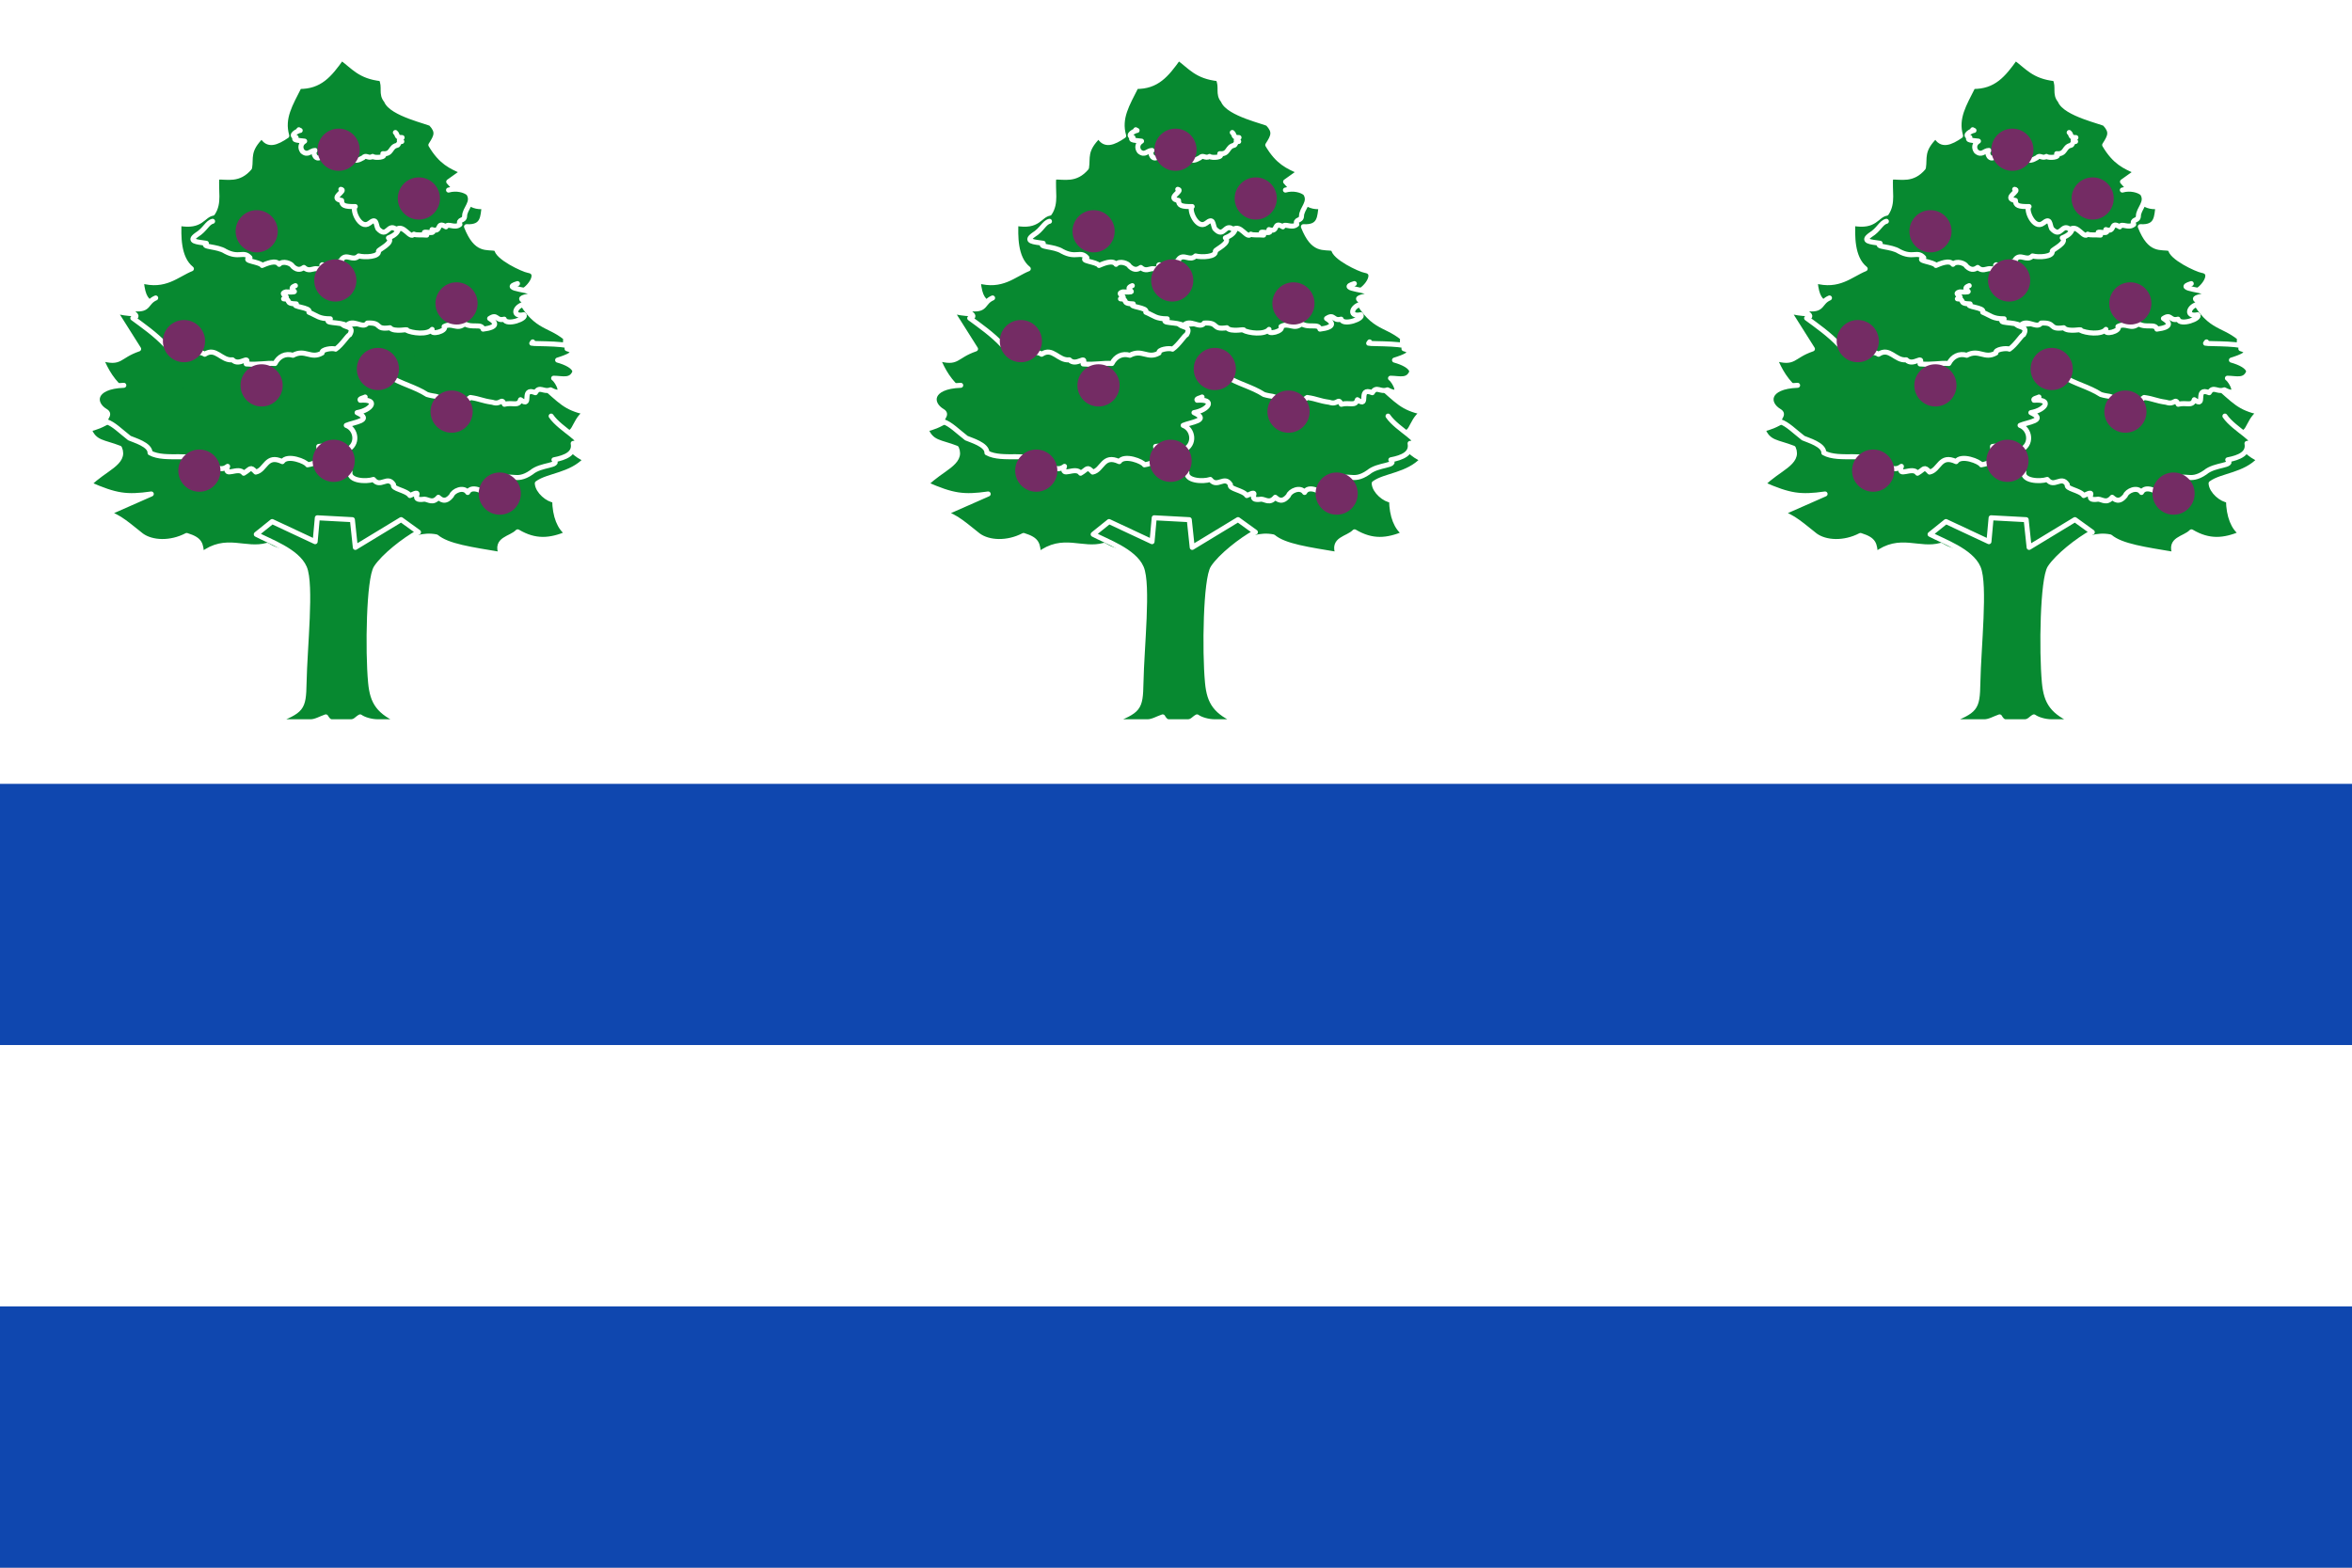
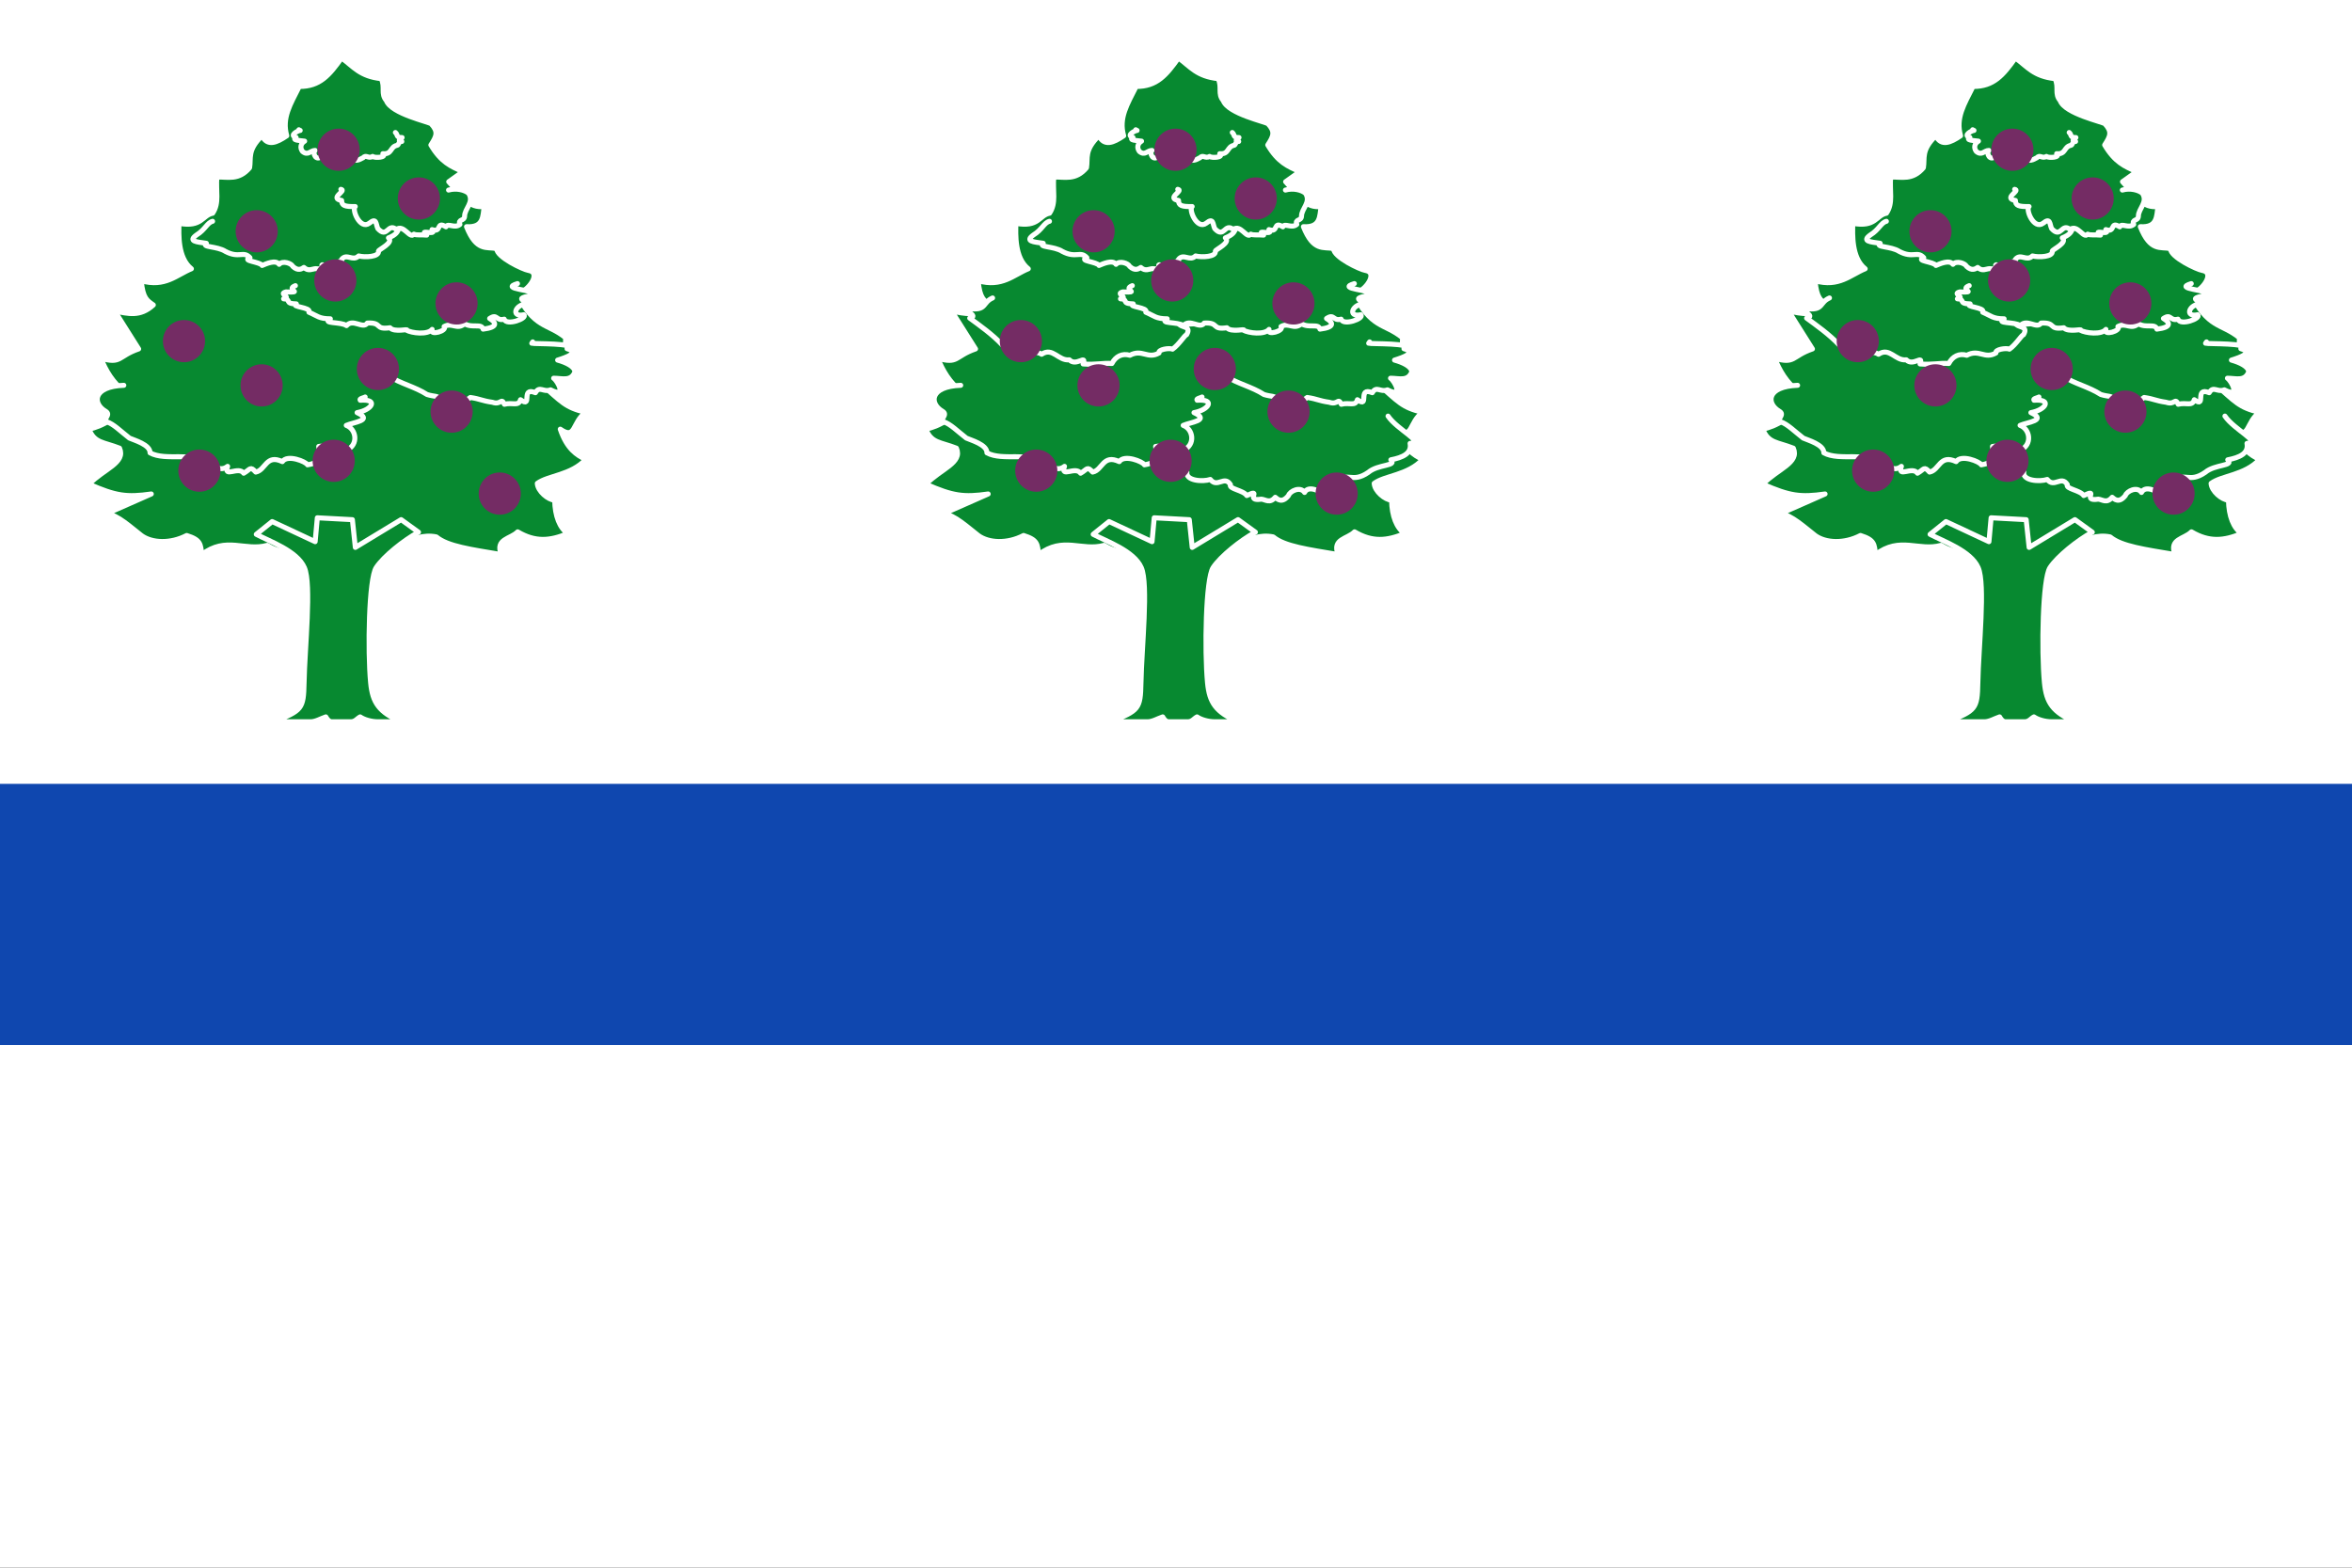
<svg xmlns="http://www.w3.org/2000/svg" xmlns:ns1="http://www.inkscape.org/namespaces/inkscape" xmlns:ns2="http://sodipodi.sourceforge.net/DTD/sodipodi-0.dtd" width="750" height="500" id="svg3461" version="1.1" ns1:version="0.48.4 r9939" ns2:docname="Bandera de Requejo.svg">
  <rect width="100%" height="100%" fill="#333333" stroke="none" />
  <defs id="defs3463" />
  <ns2:namedview id="base" pagecolor="#ffffff" bordercolor="#666666" borderopacity="1.0" ns1:pageopacity="0.0" ns1:pageshadow="2" ns1:zoom="0.24752796" ns1:cx="-247.07866" ns1:cy="665.7159" ns1:document-units="px" ns1:current-layer="layer1" showgrid="false" fit-margin-top="0" fit-margin-left="0" fit-margin-right="0" fit-margin-bottom="0" ns1:window-width="1366" ns1:window-height="705" ns1:window-x="-8" ns1:window-y="-8" ns1:window-maximized="1" showguides="true" ns1:guide-bbox="true" />
  <g ns1:label="Capa 1" ns1:groupmode="layer" id="layer1" transform="translate(0,-552.362)">
    <path style="fill:#ffffff;fill-opacity:1;fill-rule:evenodd;stroke:none;stroke-opacity:1" d="M -4.9999997e-7,552.362 750,552.362 750,1052.362 -5e-7,1052.362 z" id="rect3469-7" ns1:connector-curvature="0" />
    <g style="fill:#fcdd09;fill-opacity:1;stroke:none" id="g3490-11-4-7" transform="matrix(-0.032,-0.768,-0.761,0.005,161.747,523.946)">
      <g style="fill:#fcdd09;fill-opacity:1;stroke:none" id="g15977-4-1-2-7" transform="matrix(-0.652,-0.475,-0.577,0.538,1168.404,939.635)" />
    </g>
    <g transform="translate(2023.523,-391.577)" id="g5071" style="display:inline">
      <path style="fill:#008f4c;stroke:#000000;stroke-width:1;stroke-linecap:round;stroke-linejoin:round;stroke-miterlimit:4;stroke-opacity:1;stroke-dasharray:none;display:inline" d="m -230.604,1098.17 c -2.432,3.422 -4.356,5.718 -8.435,5.679 -1.79,3.579 -3.509,6.258 -2.489,9.837 -2.009,1.379 -3.862,2.163 -4.94,0 -2.986,2.907 -2.137,4.428 -2.47,6.376 -2.176,2.573 -4.352,1.785 -6.528,1.846 -0.242,2.851 0.551,5.14 -0.839,7.215 -2.07,0.39 -2.12,2.866 -6.704,2.013 -0.052,2.181 -0.284,6.879 2.47,9.06 -2.96,1.203 -5.238,3.733 -9.984,2.39 0.297,3.515 1.173,3.954 2.397,4.825 -2.647,2.439 -5.043,1.716 -7.69,1.215 l 4.764,7.55 c -4.234,1.458 -3.352,3.072 -7.587,1.846 1.193,2.531 1.991,4.465 5.518,7.44 -1.15,4.365 -5.585,6.242 -7.818,6.704 1.046,2.816 2.922,2.546 6.078,3.796 1.27,2.927 -3.084,4.092 -6.078,7.174 5.363,2.368 7.501,2.647 12.405,1.956 l -8.916,3.931 c 2.116,0.135 5.028,2.885 6.966,4.362 2.07,1.496 5.754,1.674 9.007,-0.018 2.826,0.881 2.754,1.739 3,3.805 4.901,-3.748 8.591,-0.585 13.056,-1.846 5.022,3.212 8.623,-0.951 11.821,-0.773 4.409,0.926 7.68,2.854 9.88,0.839 2.974,2.374 6.762,-2.828 11.998,-1.743 2.259,1.896 6.971,2.51 12.942,3.523 -1.276,-3.158 1.857,-3.076 3.269,-4.53 3.529,2.087 6.466,1.819 9.994,0.336 -1.614,-1.074 -2.566,-3.478 -2.617,-6.646 -1.306,-0.061 -3.377,-1.779 -3.465,-3.349 2.132,-1.588 6.71,-1.598 9.659,-4.77 -1.816,-0.884 -3.729,-2.073 -5.083,-6.04 3.175,2.23 2.342,-1.454 5.083,-3.356 -4.117,-0.946 -4.847,-2.118 -8.964,-5.705 3.231,-2.59 4.92,-4.832 4.958,-9.158 -3.646,-2.974 -6.234,-1.712 -9.88,-9.06 1.558,0.741 5.489,-3.868 2.47,-4.362 -1.045,-0.171 -6.352,-2.641 -6.352,-4.362 -2,-0.394 -3.999,0.655 -5.999,-4.362 3.461,0.209 3.22,-2.095 3.529,-4.027 -3.052,0.36 -4.223,-1.832 -7.075,-4.935 l 2.823,-2.014 c -2.39,-1.048 -4.34,-1.87 -6.383,-5.311 1.163,-1.797 1.511,-2.634 0.07,-4.213 -0.361,-0.396 -7.979,-1.992 -8.944,-4.643 -1.162,-1.353 -0.189,-2.632 -1.007,-4.362 -4.302,-0.468 -5.527,-2.402 -7.911,-4.132 z" id="path5073" ns1:connector-curvature="0" ns2:nodetypes="ccccccccccccccccccccccccccccccccccccccsccccccscccc" />
      <path style="fill:#008f4c;fill-opacity:1;fill-rule:evenodd;stroke:#000000;stroke-width:1;stroke-linecap:round;stroke-linejoin:round;stroke-miterlimit:4;stroke-opacity:1;stroke-dasharray:none;display:inline" d="m -221.914,1158.313 c -0.162,0.928 1.119,1.649 -0.861,2.054 1.473,0.224 1.587,1.284 1.74,1.284 2.114,1.424 5.092,2.07 7.459,3.609 1.591,0.498 2.118,0.124 2.727,1.068 1.625,0.085 3.048,0.753 3.31,-0.322 1.557,0.777 2.386,0.029 2.591,-0.155 2.02,0.291 2.223,0.645 4.399,0.956 1.774,0.611 1.733,-1.04 2.396,0.399 1.645,-0.432 2.794,0.492 3.208,-0.909 2.542,1.846 -0.1,-2.659 2.971,-1.396 0.829,-1.446 1.628,-0.01 3.014,-0.575 3.297,1.736 1.446,-1.76 0.618,-2.314 1.77,0.014 3.451,0.68 4.237,-1.244 3.9e-4,-1.075 -1.749,-1.897 -3.44,-2.368 1.708,-0.534 4.519,-1.501 1.877,-2.274 2.193,-1.146 -6.656,-0.928 -7.03,-1.083 0.063,-0.09 0.189,-0.272 0.189,-0.272" id="path5075" ns1:connector-curvature="0" ns2:nodetypes="cccccccccccccccccc" />
      <path style="fill:#008f4c;fill-opacity:1;fill-rule:evenodd;stroke:#000000;stroke-width:1;stroke-linecap:round;stroke-linejoin:round;stroke-miterlimit:4;stroke-opacity:1;stroke-dasharray:none;display:inline" d="m -267.656,1146.013 c -1.962,0.859 -1.241,2.406 -4.076,2.169 -2.014,0.508 1.525,1.361 -0.482,1.851 1.993,1.466 4.522,3.233 6.508,5.363 3.058,-0.418 0.741,1.442 3.611,1.489 1.892,0.661 2.815,-0.549 4.213,0.35 2.229,-1.495 3.324,1.38 5.528,1.105 1.357,1.434 3.473,-1.193 2.743,0.828 2.59,0.202 3.817,-0.228 5.738,-0.09 0.734,-1.423 2.05,-2.089 3.582,-1.638 2.45,-1.317 3.539,0.853 5.812,-0.462 -0.283,-0.69 2.064,-1.06 2.682,-0.756 1.3,-0.9 2.396,-2.783 2.801,-2.876 0.98,-1.655 -0.728,-1.413 -1.381,-1.995 1.698,-0.215 6.074,0.012 3.602,-1.374 4.192,-1.972 -4.483,-2.625 -1.703,-3.261" id="path5077" ns1:connector-curvature="0" ns2:nodetypes="cccccccccccccccc" />
      <path ns2:nodetypes="cccccccccccccccccccc" style="fill:#008f4c;fill-opacity:1;fill-rule:evenodd;stroke:#000000;stroke-width:1;stroke-linecap:round;stroke-linejoin:round;stroke-miterlimit:4;stroke-opacity:1;stroke-dasharray:none;display:inline" d="m -239.808,1143.561 c -2.132,0.811 1.886,1.429 -1.879,1.247 -1.658,0.422 1.239,0.983 -0.478,1.379 1.695,0.05 0,0.975 2.546,1.01 -1.272,0.626 3.107,0.65 2.501,1.66 1.702,0.725 2.009,1.317 4.272,1.313 -1.796,1.037 2.112,0.529 3.228,1.361 1.305,-1.493 3.293,0.782 4.143,-0.512 3.105,-0.17 1.339,1.396 4.529,0.933 0.767,0.985 3.96,0.151 3.232,0.469 1.127,0.63 4.294,0.977 5.158,-0.142 -0.647,1.364 3.135,0.298 2.391,-0.569 1.643,-0.89 2.542,0.761 4.074,-0.556 1.544,0.935 3.383,-0.131 3.69,1.074 2.932,-0.353 2.716,-1.271 1.307,-2.118 1.592,-1.059 1.222,0.582 2.908,0.132 0.408,1.402 4.699,-0.134 3.931,-0.891 -2.681,0.623 -1.863,-2.215 0.988,-2.231 0.682,-0.313 -4.519,-0.974 1.454,-1.685 -0.163,-1.093 -7.454,-1.169 -3.732,-2.279" id="path5079" ns1:connector-curvature="0" />
      <path style="fill:#008f4c;fill-opacity:1;fill-rule:evenodd;stroke:#000000;stroke-width:1;stroke-linecap:round;stroke-linejoin:round;stroke-miterlimit:4;stroke-opacity:1;stroke-dasharray:none;display:inline" d="m -221.903,1128.663 c 1.222,0.501 0.597,1.744 3.215,1.478 -0.934,1.345 0.347,2.751 -2.574,3.893 1.136,0.939 -1.903,2.289 -2,2.637 0.249,1.161 -2.701,1.296 -3.94,0.967 -1.172,1.163 -2.367,-0.584 -3.387,0.667 0.375,0.55 -2.167,0.711 -2.747,1.403 -2.731,-1.004 0.46,0.802 -2.444,0.465 -0.68,0.035 -1.42,0.607 -2.338,-0.242 -0.377,0.248 -1.15,0.816 -2.228,-0.226 -0.25,-0.589 -2.005,-1.216 -2.702,-0.394 -0.68,-1 -2.639,-0.092 -3.396,0.226 -0.361,-0.745 -4.193,-0.903 -2.421,-1.551 -1.318,-1.442 -2.135,0.223 -4.91,-1.262 -1.627,-1.063 -4.887,-0.787 -3.782,-1.609 -1.978,-0.284 -3.723,-0.383 -1.945,-1.666 1.727,-1.054 2.089,-2.443 3.185,-2.716" id="path5081" ns1:connector-curvature="0" ns2:nodetypes="ccccccccccccccccc" />
      <path style="fill:#008f4c;fill-opacity:1;fill-rule:evenodd;stroke:#000000;stroke-width:1;stroke-linecap:round;stroke-linejoin:round;stroke-miterlimit:4;stroke-opacity:1;stroke-dasharray:none;display:inline" d="m -209.285,1124.504 c 1.542,-0.44 3.237,-0.027 4.002,0.647 1.154,1.803 -0.812,3.031 -0.804,4.577 -0.056,1.023 -1.382,0.515 -0.933,1.622 -1.051,0.902 -2.393,-0.358 -2.779,0.486 -2.041,-1.255 -0.775,1.254 -2.777,0.55 1.161,1.373 -2.93,-0.258 -1.057,1.1 -1.377,-0.12 -1.97,0.068 -2.553,-0.191 -0.813,1.06 -2.008,-2.059 -3.515,-0.932 -1.731,-1.408 -1.765,1.912 -3.679,-0.176 -0.42,-0.869 -0.199,-2.301 -1.715,-1.063 -1.828,1.348 -3.537,-2.76 -2.784,-3.329 -2.098,0.031 -2.715,-0.184 -2.717,-1.22 -2.585,-0.411 1.116,-1.984 -0.153,-2.216" id="path5083" ns1:connector-curvature="0" ns2:nodetypes="cccccccccccccc" />
      <path style="fill:#008f4c;fill-opacity:1;fill-rule:evenodd;stroke:#000000;stroke-width:1;stroke-linecap:round;stroke-linejoin:round;stroke-miterlimit:4;stroke-opacity:1;stroke-dasharray:none;display:inline" d="m -219.881,1113.031 c 0.534,0.412 0.06,1.039 1.341,1.006 -0.256,0.243 -1.091,0.616 -0.06,0.778 -0.665,-0.044 -0.597,0.751 -0.952,0.773 -1.43,0.281 -0.948,1.841 -2.822,1.664 0.885,0.761 -1.623,0.911 -2.032,0.545 -0.876,0.526 -1.299,-0.451 -1.931,0.282 -0.234,0.012 -1.129,0.917 -2.403,0.239 0.326,0.412 -0.12,0.41 -0.498,0.516 -0.598,-0.103 -1.04,-0.147 -1.16,-0.269 -0.12,0.174 -0.508,0.195 -0.725,0.269 -0.473,-0.103 -0.91,-1.601 -1.795,-0.854 -0.738,-0.863 -0.89,0.126 -1.716,-0.232 -0.972,1.105 -1.871,-0.606 -1.246,-1.145 -0.921,-0.01 -1.409,1.131 -2.51,0.197 -0.567,-0.751 -0.335,-1.612 0.43,-2.051 -1.034,-0.132 -2.635,-0.175 -1.713,-0.746 -1.509,-0.406 0.49,-1.409 0.825,-1.385 l -0.171,-0.062 -0.091,-0.078" id="path5085" ns1:connector-curvature="0" ns2:nodetypes="cccccccccccccccccccc" />
      <path ns2:nodetypes="ccccccccccccccccc" ns1:connector-curvature="0" id="path5087" d="m -230.541,1168.268 c -1.448,0.777 -0.708,2.706 -3.811,2.293 1.107,2.086 -0.412,4.268 3.051,6.039 -1.347,1.456 2.255,3.551 2.371,4.09 -0.296,1.8 3.202,2.01 4.671,1.5 1.389,1.803 2.806,-0.906 4.015,1.036 -0.445,0.854 2.569,1.103 3.256,2.176 3.237,-1.558 -0.545,1.244 2.898,0.721 0.806,0.054 1.684,0.941 2.772,-0.375 0.446,0.384 1.363,1.266 2.641,-0.35 0.296,-0.915 2.377,-1.887 3.203,-0.611 0.806,-1.552 3.128,-0.143 4.026,0.351 0.428,-1.155 4.97,-1.4 2.869,-2.407 1.563,-2.238 2.531,0.346 5.82,-1.958 1.929,-1.649 5.793,-1.221 4.484,-2.496 2.344,-0.441 4.215,-1.279 3.832,-3.27 3.06,-0.178 -2.543,-2.699 -4.395,-5.443" style="fill:#008f4c;fill-opacity:1;fill-rule:evenodd;stroke:#000000;stroke-width:1;stroke-linecap:round;stroke-linejoin:round;stroke-miterlimit:4;stroke-opacity:1;stroke-dasharray:none;display:inline" />
-       <path style="fill:#008f4c;fill-opacity:1;fill-rule:evenodd;stroke:#000000;stroke-width:1;stroke-linecap:round;stroke-linejoin:round;stroke-miterlimit:4;stroke-opacity:1;stroke-dasharray:none;display:inline" d="m -274.008,1163.426 c -6.202,0.214 -6.289,3.624 -3.638,5.174 1.168,0.706 -0.534,1.456 0.177,2.068 1.475,0.501 2.767,1.873 4.581,3.279 0.908,0.415 4.151,1.293 4.105,2.938 3.111,1.744 9.117,-0.373 9.786,2.12 2.296,-0.521 3.784,2.065 5.677,0.577 -0.875,2.426 2.166,-0.128 3.202,1.369 1.393,-0.798 1.254,-1.48 2.407,-0.23 1.997,-0.389 2.018,-3.633 5.304,-2.082 0.99,-1.508 4.719,5e-4 5.011,0.636 3.624,-0.575 2.213,-2.65 2.233,-3.664 2.33,-0.517 2.705,2.946 5.559,0.735 2.422,-1.046 1.963,-4.189 -0.066,-4.934 1.38,-0.623 5.494,-0.999 2.155,-2.542 2.942,-0.52 4.377,-2.752 0.627,-2.468 -0.303,-0.316 0.751,-0.493 0.981,-0.648" id="path5089" ns1:connector-curvature="0" ns2:nodetypes="ccccccccccccccccc" />
      <path d="m -218.75,1230.503 6e-5,0 -4.608,0 c -1.338,0 -2.802,-0.442 -3.548,-0.976 -0.612,0.321 -0.965,0.976 -1.857,0.976 l -3.772,0 c -0.653,0 -1.041,-0.676 -1.212,-0.976 -1.014,0.339 -2.027,0.976 -3.041,0.976 l -7.34,0 c 5.628,-2.268 5.945,-2.504 6.047,-7.796 0.136,-7.06 1.52,-19.581 0.062,-22.934 -1.457,-3.353 -6.959,-5.24 -9.588,-6.642 l 3.162,-2.54 8.57,4.007 0.432,-4.761 6.989,0.377 0.587,5.527 9.129,-5.537 3.463,2.505 c -2.909,1.576 -6.964,4.818 -8.436,7.065 -1.461,2.23 -1.717,16.509 -1.108,22.934 0.38,4.013 1.656,5.859 6.067,7.796 z" id="path5091" style="fill:#008f4c;fill-rule:nonzero;stroke:#000000;stroke-width:1;stroke-linecap:round;stroke-linejoin:round;stroke-miterlimit:4;stroke-opacity:1;stroke-dasharray:none;display:inline" ns2:nodetypes="ccscsscscssccccccccssc" ns1:connector-curvature="0" />
      <path ns1:connector-curvature="0" id="path5093" d="m -227.889,1113.34 c 0,2.324 -1.882,4.208 -4.203,4.208 -2.321,0 -4.203,-1.884 -4.203,-4.208 0,-2.324 1.882,-4.208 4.203,-4.208 2.321,0 4.203,1.884 4.203,4.208 z" style="fill:#800080;stroke:#000000;stroke-width:1;stroke-linecap:round;stroke-linejoin:round;stroke-opacity:1" />
      <path style="fill:#800080;stroke:#000000;stroke-width:1;stroke-linecap:round;stroke-linejoin:round;stroke-opacity:1" d="m -244.212,1129.594 c 0,2.324 -1.882,4.208 -4.203,4.208 -2.321,0 -4.203,-1.884 -4.203,-4.208 0,-2.324 1.882,-4.208 4.203,-4.208 2.321,0 4.203,1.884 4.203,4.208 z" id="path5095" ns1:connector-curvature="0" />
      <path ns1:connector-curvature="0" id="path5097" d="m -228.542,1139.399 c 0,2.324 -1.882,4.208 -4.203,4.208 -2.321,0 -4.203,-1.884 -4.203,-4.208 0,-2.324 1.882,-4.208 4.203,-4.208 2.321,0 4.203,1.884 4.203,4.208 z" style="fill:#800080;stroke:#000000;stroke-width:1;stroke-linecap:round;stroke-linejoin:round;stroke-opacity:1" />
      <path style="fill:#800080;stroke:#000000;stroke-width:1;stroke-linecap:round;stroke-linejoin:round;stroke-opacity:1" d="m -211.892,1123.057 c 0,2.324 -1.882,4.208 -4.203,4.208 -2.321,0 -4.203,-1.884 -4.203,-4.208 0,-2.324 1.882,-4.208 4.203,-4.208 2.321,0 4.203,1.884 4.203,4.208 z" id="path5099" ns1:connector-curvature="0" />
      <path ns1:connector-curvature="0" id="path5101" d="m -204.383,1143.975 c 0,2.324 -1.882,4.208 -4.203,4.208 -2.321,0 -4.203,-1.884 -4.203,-4.208 0,-2.324 1.882,-4.208 4.203,-4.208 2.321,0 4.203,1.884 4.203,4.208 z" style="fill:#800080;stroke:#000000;stroke-width:1;stroke-linecap:round;stroke-linejoin:round;stroke-opacity:1" />
      <path style="fill:#800080;stroke:#000000;stroke-width:1;stroke-linecap:round;stroke-linejoin:round;stroke-opacity:1" d="m -205.362,1165.546 c 0,2.324 -1.882,4.208 -4.203,4.208 -2.321,0 -4.203,-1.884 -4.203,-4.208 0,-2.324 1.882,-4.208 4.203,-4.208 2.321,0 4.203,1.884 4.203,4.208 z" id="path5103" ns1:connector-curvature="0" />
      <path ns1:connector-curvature="0" id="path5105" d="m -195.766,1181.888 c 0,2.324 -1.882,4.208 -4.203,4.208 -2.321,0 -4.203,-1.884 -4.203,-4.208 0,-2.324 1.882,-4.208 4.203,-4.208 2.321,0 4.203,1.884 4.203,4.208 z" style="fill:#800080;stroke:#000000;stroke-width:1;stroke-linecap:round;stroke-linejoin:round;stroke-opacity:1" />
      <path style="fill:#800080;stroke:#000000;stroke-width:1;stroke-linecap:round;stroke-linejoin:round;stroke-opacity:1" d="m -255.638,1177.312 c 0,2.324 -1.882,4.208 -4.203,4.208 -2.321,0 -4.203,-1.884 -4.203,-4.208 0,-2.324 1.882,-4.208 4.203,-4.208 2.321,0 4.203,1.884 4.203,4.208 z" id="path5107" ns1:connector-curvature="0" />
      <path ns1:connector-curvature="0" id="path5109" d="m -228.868,1175.351 c 0,2.324 -1.882,4.208 -4.203,4.208 -2.321,0 -4.203,-1.884 -4.203,-4.208 0,-2.324 1.882,-4.208 4.203,-4.208 2.321,0 4.203,1.884 4.203,4.208 z" style="fill:#800080;stroke:#000000;stroke-width:1;stroke-linecap:round;stroke-linejoin:round;stroke-opacity:1" />
      <path style="fill:#800080;stroke:#000000;stroke-width:1;stroke-linecap:round;stroke-linejoin:round;stroke-opacity:1" d="m -243.233,1160.317 c 0,2.324 -1.882,4.208 -4.203,4.208 -2.321,0 -4.203,-1.884 -4.203,-4.208 0,-2.324 1.882,-4.208 4.203,-4.208 2.321,0 4.203,1.884 4.203,4.208 z" id="path5111" ns1:connector-curvature="0" />
-       <path ns1:connector-curvature="0" id="path5113" d="m -258.706,1151.492 c 0,2.324 -1.882,4.208 -4.203,4.208 -2.321,0 -4.203,-1.884 -4.203,-4.208 0,-2.324 1.882,-4.208 4.203,-4.208 2.321,0 4.203,1.884 4.203,4.208 z" style="fill:#800080;stroke:#000000;stroke-width:1;stroke-linecap:round;stroke-linejoin:round;stroke-opacity:1" />
      <path style="fill:#800080;stroke:#000000;stroke-width:1;stroke-linecap:round;stroke-linejoin:round;stroke-opacity:1" d="m -220.053,1157.048 c 0,2.324 -1.882,4.208 -4.203,4.208 -2.321,0 -4.203,-1.884 -4.203,-4.208 0,-2.324 1.882,-4.208 4.203,-4.208 2.321,0 4.203,1.884 4.203,4.208 z" id="path5115" ns1:connector-curvature="0" />
    </g>
    <g style="display:inline" id="g5117" transform="translate(1961.148,-255.16)">
      <path ns2:nodetypes="ccccccccccccccccccccccccccccccccccccccsccccccscccc" ns1:connector-curvature="0" id="path5119" d="m -230.604,1098.17 c -2.432,3.422 -4.356,5.718 -8.435,5.679 -1.79,3.579 -3.509,6.258 -2.489,9.837 -2.009,1.379 -3.862,2.163 -4.94,0 -2.986,2.907 -2.137,4.428 -2.47,6.376 -2.176,2.573 -4.352,1.785 -6.528,1.846 -0.242,2.851 0.551,5.14 -0.839,7.215 -2.07,0.39 -2.12,2.866 -6.704,2.013 -0.052,2.181 -0.284,6.879 2.47,9.06 -2.96,1.203 -5.238,3.733 -9.984,2.39 0.297,3.515 1.173,3.954 2.397,4.825 -2.647,2.439 -5.043,1.716 -7.69,1.215 l 4.764,7.55 c -4.234,1.458 -3.352,3.072 -7.587,1.846 1.193,2.531 1.991,4.465 5.518,7.44 -1.15,4.365 -5.585,6.242 -7.818,6.704 1.046,2.816 2.922,2.546 6.078,3.796 1.27,2.927 -3.084,4.092 -6.078,7.174 5.363,2.368 7.501,2.647 12.405,1.956 l -8.916,3.931 c 2.116,0.135 5.028,2.885 6.966,4.362 2.07,1.496 5.754,1.674 9.007,-0.018 2.826,0.881 2.754,1.739 3,3.805 4.901,-3.748 8.591,-0.585 13.056,-1.846 5.022,3.212 8.623,-0.951 11.821,-0.773 4.409,0.926 7.68,2.854 9.88,0.839 2.974,2.374 6.762,-2.828 11.998,-1.743 2.259,1.896 6.971,2.51 12.942,3.523 -1.276,-3.158 1.857,-3.076 3.269,-4.53 3.529,2.087 6.466,1.819 9.994,0.336 -1.614,-1.074 -2.566,-3.478 -2.617,-6.646 -1.306,-0.061 -3.377,-1.779 -3.465,-3.349 2.132,-1.588 6.71,-1.598 9.659,-4.77 -1.816,-0.884 -3.729,-2.073 -5.083,-6.04 3.175,2.23 2.342,-1.454 5.083,-3.356 -4.117,-0.946 -4.847,-2.118 -8.964,-5.705 3.231,-2.59 4.92,-4.832 4.958,-9.158 -3.646,-2.974 -6.234,-1.712 -9.88,-9.06 1.558,0.741 5.489,-3.868 2.47,-4.362 -1.045,-0.171 -6.352,-2.641 -6.352,-4.362 -2,-0.394 -3.999,0.655 -5.999,-4.362 3.461,0.209 3.22,-2.095 3.529,-4.027 -3.052,0.36 -4.223,-1.832 -7.075,-4.935 l 2.823,-2.014 c -2.39,-1.048 -4.34,-1.87 -6.383,-5.311 1.163,-1.797 1.511,-2.634 0.07,-4.213 -0.361,-0.396 -7.979,-1.992 -8.944,-4.643 -1.162,-1.353 -0.189,-2.632 -1.007,-4.362 -4.302,-0.468 -5.527,-2.402 -7.911,-4.132 z" style="fill:#008f4c;stroke:#000000;stroke-width:1;stroke-linecap:round;stroke-linejoin:round;stroke-miterlimit:4;stroke-opacity:1;stroke-dasharray:none;display:inline" />
      <path ns2:nodetypes="cccccccccccccccccc" ns1:connector-curvature="0" id="path5121" d="m -221.914,1158.313 c -0.162,0.928 1.119,1.649 -0.861,2.054 1.473,0.224 1.587,1.284 1.74,1.284 2.114,1.424 5.092,2.07 7.459,3.609 1.591,0.498 2.118,0.124 2.727,1.068 1.625,0.085 3.048,0.753 3.31,-0.322 1.557,0.777 2.386,0.029 2.591,-0.155 2.02,0.291 2.223,0.645 4.399,0.956 1.774,0.611 1.733,-1.04 2.396,0.399 1.645,-0.432 2.794,0.492 3.208,-0.909 2.542,1.846 -0.1,-2.659 2.971,-1.396 0.829,-1.446 1.628,-0.01 3.014,-0.575 3.297,1.736 1.446,-1.76 0.618,-2.314 1.77,0.014 3.451,0.68 4.237,-1.244 3.9e-4,-1.075 -1.749,-1.897 -3.44,-2.368 1.708,-0.534 4.519,-1.501 1.877,-2.274 2.193,-1.146 -6.656,-0.928 -7.03,-1.083 0.063,-0.09 0.189,-0.272 0.189,-0.272" style="fill:#008f4c;fill-opacity:1;fill-rule:evenodd;stroke:#000000;stroke-width:1;stroke-linecap:round;stroke-linejoin:round;stroke-miterlimit:4;stroke-opacity:1;stroke-dasharray:none;display:inline" />
      <path ns2:nodetypes="cccccccccccccccc" ns1:connector-curvature="0" id="path5123" d="m -267.656,1146.013 c -1.962,0.859 -1.241,2.406 -4.076,2.169 -2.014,0.508 1.525,1.361 -0.482,1.851 1.993,1.466 4.522,3.233 6.508,5.363 3.058,-0.418 0.741,1.442 3.611,1.489 1.892,0.661 2.815,-0.549 4.213,0.35 2.229,-1.495 3.324,1.38 5.528,1.105 1.357,1.434 3.473,-1.193 2.743,0.828 2.59,0.202 3.817,-0.228 5.738,-0.09 0.734,-1.423 2.05,-2.089 3.582,-1.638 2.45,-1.317 3.539,0.853 5.812,-0.462 -0.283,-0.69 2.064,-1.06 2.682,-0.756 1.3,-0.9 2.396,-2.783 2.801,-2.876 0.98,-1.655 -0.728,-1.413 -1.381,-1.995 1.698,-0.215 6.074,0.012 3.602,-1.374 4.192,-1.972 -4.483,-2.625 -1.703,-3.261" style="fill:#008f4c;fill-opacity:1;fill-rule:evenodd;stroke:#000000;stroke-width:1;stroke-linecap:round;stroke-linejoin:round;stroke-miterlimit:4;stroke-opacity:1;stroke-dasharray:none;display:inline" />
      <path ns1:connector-curvature="0" id="path5125" d="m -239.808,1143.561 c -2.132,0.811 1.886,1.429 -1.879,1.247 -1.658,0.422 1.239,0.983 -0.478,1.379 1.695,0.05 0,0.975 2.546,1.01 -1.272,0.626 3.107,0.65 2.501,1.66 1.702,0.725 2.009,1.317 4.272,1.313 -1.796,1.037 2.112,0.529 3.228,1.361 1.305,-1.493 3.293,0.782 4.143,-0.512 3.105,-0.17 1.339,1.396 4.529,0.933 0.767,0.985 3.96,0.151 3.232,0.469 1.127,0.63 4.294,0.977 5.158,-0.142 -0.647,1.364 3.135,0.298 2.391,-0.569 1.643,-0.89 2.542,0.761 4.074,-0.556 1.544,0.935 3.383,-0.131 3.69,1.074 2.932,-0.353 2.716,-1.271 1.307,-2.118 1.592,-1.059 1.222,0.582 2.908,0.132 0.408,1.402 4.699,-0.134 3.931,-0.891 -2.681,0.623 -1.863,-2.215 0.988,-2.231 0.682,-0.313 -4.519,-0.974 1.454,-1.685 -0.163,-1.093 -7.454,-1.169 -3.732,-2.279" style="fill:#008f4c;fill-opacity:1;fill-rule:evenodd;stroke:#000000;stroke-width:1;stroke-linecap:round;stroke-linejoin:round;stroke-miterlimit:4;stroke-opacity:1;stroke-dasharray:none;display:inline" ns2:nodetypes="cccccccccccccccccccc" />
      <path ns2:nodetypes="ccccccccccccccccc" ns1:connector-curvature="0" id="path5127" d="m -221.903,1128.663 c 1.222,0.501 0.597,1.744 3.215,1.478 -0.934,1.345 0.347,2.751 -2.574,3.893 1.136,0.939 -1.903,2.289 -2,2.637 0.249,1.161 -2.701,1.296 -3.94,0.967 -1.172,1.163 -2.367,-0.584 -3.387,0.667 0.375,0.55 -2.167,0.711 -2.747,1.403 -2.731,-1.004 0.46,0.802 -2.444,0.465 -0.68,0.035 -1.42,0.607 -2.338,-0.242 -0.377,0.248 -1.15,0.816 -2.228,-0.226 -0.25,-0.589 -2.005,-1.216 -2.702,-0.394 -0.68,-1 -2.639,-0.092 -3.396,0.226 -0.361,-0.745 -4.193,-0.903 -2.421,-1.551 -1.318,-1.442 -2.135,0.223 -4.91,-1.262 -1.627,-1.063 -4.887,-0.787 -3.782,-1.609 -1.978,-0.284 -3.723,-0.383 -1.945,-1.666 1.727,-1.054 2.089,-2.443 3.185,-2.716" style="fill:#008f4c;fill-opacity:1;fill-rule:evenodd;stroke:#000000;stroke-width:1;stroke-linecap:round;stroke-linejoin:round;stroke-miterlimit:4;stroke-opacity:1;stroke-dasharray:none;display:inline" />
      <path ns2:nodetypes="cccccccccccccc" ns1:connector-curvature="0" id="path5129" d="m -209.285,1124.504 c 1.542,-0.44 3.237,-0.027 4.002,0.647 1.154,1.803 -0.812,3.031 -0.804,4.577 -0.056,1.023 -1.382,0.515 -0.933,1.622 -1.051,0.902 -2.393,-0.358 -2.779,0.486 -2.041,-1.255 -0.775,1.254 -2.777,0.55 1.161,1.373 -2.93,-0.258 -1.057,1.1 -1.377,-0.12 -1.97,0.068 -2.553,-0.191 -0.813,1.06 -2.008,-2.059 -3.515,-0.932 -1.731,-1.408 -1.765,1.912 -3.679,-0.176 -0.42,-0.869 -0.199,-2.301 -1.715,-1.063 -1.828,1.348 -3.537,-2.76 -2.784,-3.329 -2.098,0.031 -2.715,-0.184 -2.717,-1.22 -2.585,-0.411 1.116,-1.984 -0.153,-2.216" style="fill:#008f4c;fill-opacity:1;fill-rule:evenodd;stroke:#000000;stroke-width:1;stroke-linecap:round;stroke-linejoin:round;stroke-miterlimit:4;stroke-opacity:1;stroke-dasharray:none;display:inline" />
      <path ns2:nodetypes="cccccccccccccccccccc" ns1:connector-curvature="0" id="path5131" d="m -219.881,1113.031 c 0.534,0.412 0.06,1.039 1.341,1.006 -0.256,0.243 -1.091,0.616 -0.06,0.778 -0.665,-0.044 -0.597,0.751 -0.952,0.773 -1.43,0.281 -0.948,1.841 -2.822,1.664 0.885,0.761 -1.623,0.911 -2.032,0.545 -0.876,0.526 -1.299,-0.451 -1.931,0.282 -0.234,0.012 -1.129,0.917 -2.403,0.239 0.326,0.412 -0.12,0.41 -0.498,0.516 -0.598,-0.103 -1.04,-0.147 -1.16,-0.269 -0.12,0.174 -0.508,0.195 -0.725,0.269 -0.473,-0.103 -0.91,-1.601 -1.795,-0.854 -0.738,-0.863 -0.89,0.126 -1.716,-0.232 -0.972,1.105 -1.871,-0.606 -1.246,-1.145 -0.921,-0.01 -1.409,1.131 -2.51,0.197 -0.567,-0.751 -0.335,-1.612 0.43,-2.051 -1.034,-0.132 -2.635,-0.175 -1.713,-0.746 -1.509,-0.406 0.49,-1.409 0.825,-1.385 l -0.171,-0.062 -0.091,-0.078" style="fill:#008f4c;fill-opacity:1;fill-rule:evenodd;stroke:#000000;stroke-width:1;stroke-linecap:round;stroke-linejoin:round;stroke-miterlimit:4;stroke-opacity:1;stroke-dasharray:none;display:inline" />
      <path style="fill:#008f4c;fill-opacity:1;fill-rule:evenodd;stroke:#000000;stroke-width:1;stroke-linecap:round;stroke-linejoin:round;stroke-miterlimit:4;stroke-opacity:1;stroke-dasharray:none;display:inline" d="m -230.541,1168.268 c -1.448,0.777 -0.708,2.706 -3.811,2.293 1.107,2.086 -0.412,4.268 3.051,6.039 -1.347,1.456 2.255,3.551 2.371,4.09 -0.296,1.8 3.202,2.01 4.671,1.5 1.389,1.803 2.806,-0.906 4.015,1.036 -0.445,0.854 2.569,1.103 3.256,2.176 3.237,-1.558 -0.545,1.244 2.898,0.721 0.806,0.054 1.684,0.941 2.772,-0.375 0.446,0.384 1.363,1.266 2.641,-0.35 0.296,-0.915 2.377,-1.887 3.203,-0.611 0.806,-1.552 3.128,-0.143 4.026,0.351 0.428,-1.155 4.97,-1.4 2.869,-2.407 1.563,-2.238 2.531,0.346 5.82,-1.958 1.929,-1.649 5.793,-1.221 4.484,-2.496 2.344,-0.441 4.215,-1.279 3.832,-3.27 3.06,-0.178 -2.543,-2.699 -4.395,-5.443" id="path5133" ns1:connector-curvature="0" ns2:nodetypes="ccccccccccccccccc" />
      <path ns2:nodetypes="ccccccccccccccccc" ns1:connector-curvature="0" id="path5135" d="m -274.008,1163.426 c -6.202,0.214 -6.289,3.624 -3.638,5.174 1.168,0.706 -0.534,1.456 0.177,2.068 1.475,0.501 2.767,1.873 4.581,3.279 0.908,0.415 4.151,1.293 4.105,2.938 3.111,1.744 9.117,-0.373 9.786,2.12 2.296,-0.521 3.784,2.065 5.677,0.577 -0.875,2.426 2.166,-0.128 3.202,1.369 1.393,-0.798 1.254,-1.48 2.407,-0.23 1.997,-0.389 2.018,-3.633 5.304,-2.082 0.99,-1.508 4.719,5e-4 5.011,0.636 3.624,-0.575 2.213,-2.65 2.233,-3.664 2.33,-0.517 2.705,2.946 5.559,0.735 2.422,-1.046 1.963,-4.189 -0.066,-4.934 1.38,-0.623 5.494,-0.999 2.155,-2.542 2.942,-0.52 4.377,-2.752 0.627,-2.468 -0.303,-0.316 0.751,-0.493 0.981,-0.648" style="fill:#008f4c;fill-opacity:1;fill-rule:evenodd;stroke:#000000;stroke-width:1;stroke-linecap:round;stroke-linejoin:round;stroke-miterlimit:4;stroke-opacity:1;stroke-dasharray:none;display:inline" />
      <path ns1:connector-curvature="0" ns2:nodetypes="ccscsscscssccccccccssc" style="fill:#008f4c;fill-rule:nonzero;stroke:#000000;stroke-width:1;stroke-linecap:round;stroke-linejoin:round;stroke-miterlimit:4;stroke-opacity:1;stroke-dasharray:none;display:inline" id="path5137" d="m -218.75,1230.503 6e-5,0 -4.608,0 c -1.338,0 -2.802,-0.442 -3.548,-0.976 -0.612,0.321 -0.965,0.976 -1.857,0.976 l -3.772,0 c -0.653,0 -1.041,-0.676 -1.212,-0.976 -1.014,0.339 -2.027,0.976 -3.041,0.976 l -7.34,0 c 5.628,-2.268 5.945,-2.504 6.047,-7.796 0.136,-7.06 1.52,-19.581 0.062,-22.934 -1.457,-3.353 -6.959,-5.24 -9.588,-6.642 l 3.162,-2.54 8.57,4.007 0.432,-4.761 6.989,0.377 0.587,5.527 9.129,-5.537 3.463,2.505 c -2.909,1.576 -6.964,4.818 -8.436,7.065 -1.461,2.23 -1.717,16.509 -1.108,22.934 0.38,4.013 1.656,5.859 6.067,7.796 z" />
      <path style="fill:#800080;stroke:#000000;stroke-width:1;stroke-linecap:round;stroke-linejoin:round;stroke-opacity:1" d="m -227.889,1113.34 c 0,2.324 -1.882,4.208 -4.203,4.208 -2.321,0 -4.203,-1.884 -4.203,-4.208 0,-2.324 1.882,-4.208 4.203,-4.208 2.321,0 4.203,1.884 4.203,4.208 z" id="path5139" ns1:connector-curvature="0" />
      <path ns1:connector-curvature="0" id="path5141" d="m -244.212,1129.594 c 0,2.324 -1.882,4.208 -4.203,4.208 -2.321,0 -4.203,-1.884 -4.203,-4.208 0,-2.324 1.882,-4.208 4.203,-4.208 2.321,0 4.203,1.884 4.203,4.208 z" style="fill:#800080;stroke:#000000;stroke-width:1;stroke-linecap:round;stroke-linejoin:round;stroke-opacity:1" />
      <path style="fill:#800080;stroke:#000000;stroke-width:1;stroke-linecap:round;stroke-linejoin:round;stroke-opacity:1" d="m -228.542,1139.399 c 0,2.324 -1.882,4.208 -4.203,4.208 -2.321,0 -4.203,-1.884 -4.203,-4.208 0,-2.324 1.882,-4.208 4.203,-4.208 2.321,0 4.203,1.884 4.203,4.208 z" id="path5143" ns1:connector-curvature="0" />
      <path ns1:connector-curvature="0" id="path5145" d="m -211.892,1123.057 c 0,2.324 -1.882,4.208 -4.203,4.208 -2.321,0 -4.203,-1.884 -4.203,-4.208 0,-2.324 1.882,-4.208 4.203,-4.208 2.321,0 4.203,1.884 4.203,4.208 z" style="fill:#800080;stroke:#000000;stroke-width:1;stroke-linecap:round;stroke-linejoin:round;stroke-opacity:1" />
      <path style="fill:#800080;stroke:#000000;stroke-width:1;stroke-linecap:round;stroke-linejoin:round;stroke-opacity:1" d="m -204.383,1143.975 c 0,2.324 -1.882,4.208 -4.203,4.208 -2.321,0 -4.203,-1.884 -4.203,-4.208 0,-2.324 1.882,-4.208 4.203,-4.208 2.321,0 4.203,1.884 4.203,4.208 z" id="path5147" ns1:connector-curvature="0" />
      <path ns1:connector-curvature="0" id="path5149" d="m -205.362,1165.546 c 0,2.324 -1.882,4.208 -4.203,4.208 -2.321,0 -4.203,-1.884 -4.203,-4.208 0,-2.324 1.882,-4.208 4.203,-4.208 2.321,0 4.203,1.884 4.203,4.208 z" style="fill:#800080;stroke:#000000;stroke-width:1;stroke-linecap:round;stroke-linejoin:round;stroke-opacity:1" />
      <path style="fill:#800080;stroke:#000000;stroke-width:1;stroke-linecap:round;stroke-linejoin:round;stroke-opacity:1" d="m -195.766,1181.888 c 0,2.324 -1.882,4.208 -4.203,4.208 -2.321,0 -4.203,-1.884 -4.203,-4.208 0,-2.324 1.882,-4.208 4.203,-4.208 2.321,0 4.203,1.884 4.203,4.208 z" id="path5151" ns1:connector-curvature="0" />
      <path ns1:connector-curvature="0" id="path5153" d="m -255.638,1177.312 c 0,2.324 -1.882,4.208 -4.203,4.208 -2.321,0 -4.203,-1.884 -4.203,-4.208 0,-2.324 1.882,-4.208 4.203,-4.208 2.321,0 4.203,1.884 4.203,4.208 z" style="fill:#800080;stroke:#000000;stroke-width:1;stroke-linecap:round;stroke-linejoin:round;stroke-opacity:1" />
      <path style="fill:#800080;stroke:#000000;stroke-width:1;stroke-linecap:round;stroke-linejoin:round;stroke-opacity:1" d="m -228.868,1175.351 c 0,2.324 -1.882,4.208 -4.203,4.208 -2.321,0 -4.203,-1.884 -4.203,-4.208 0,-2.324 1.882,-4.208 4.203,-4.208 2.321,0 4.203,1.884 4.203,4.208 z" id="path5155" ns1:connector-curvature="0" />
      <path ns1:connector-curvature="0" id="path5157" d="m -243.233,1160.317 c 0,2.324 -1.882,4.208 -4.203,4.208 -2.321,0 -4.203,-1.884 -4.203,-4.208 0,-2.324 1.882,-4.208 4.203,-4.208 2.321,0 4.203,1.884 4.203,4.208 z" style="fill:#800080;stroke:#000000;stroke-width:1;stroke-linecap:round;stroke-linejoin:round;stroke-opacity:1" />
      <path style="fill:#800080;stroke:#000000;stroke-width:1;stroke-linecap:round;stroke-linejoin:round;stroke-opacity:1" d="m -258.706,1151.492 c 0,2.324 -1.882,4.208 -4.203,4.208 -2.321,0 -4.203,-1.884 -4.203,-4.208 0,-2.324 1.882,-4.208 4.203,-4.208 2.321,0 4.203,1.884 4.203,4.208 z" id="path5159" ns1:connector-curvature="0" />
      <path ns1:connector-curvature="0" id="path5161" d="m -220.053,1157.048 c 0,2.324 -1.882,4.208 -4.203,4.208 -2.321,0 -4.203,-1.884 -4.203,-4.208 0,-2.324 1.882,-4.208 4.203,-4.208 2.321,0 4.203,1.884 4.203,4.208 z" style="fill:#800080;stroke:#000000;stroke-width:1;stroke-linecap:round;stroke-linejoin:round;stroke-opacity:1" />
    </g>
    <path ns2:nodetypes="sssssssssssssssssssssssssssssssssssssssssssssssssssssssssssss" id="path4113-1" style="fill:#000000;fill-rule:evenodd;stroke:#000000;stroke-width:1;stroke-linecap:round;stroke-linejoin:round;stroke-miterlimit:4;stroke-opacity:1;stroke-dasharray:none;stroke-dashoffset:0;display:inline" d="m 1971.399,819.084 0,-61.075 c 0,-4.52 -3.79,-7.255 -6.051,-10.621 -1.774,-2.641 -2.805,-5.825 -2.805,-9.245 0,-9.205 7.465,-16.674 16.666,-16.674 9.201,0 16.666,7.469 16.666,16.674 0,3.421 -1.032,6.604 -2.805,9.245 -2.261,3.366 -6.051,6.101 -6.051,10.621 l 0,61.075 c 0,3.599 2.375,7.181 5.913,7.181 l 39.657,-2.6e-4 c 3.391,0 6.12,2.731 6.12,6.123 l 0,121.958 c 0,3.392 -2.729,6.123 -6.12,6.123 l -106.76,0 c -3.39,0 -6.12,-2.731 -6.12,-6.123 l 0,-121.958 c 0,-3.392 2.73,-6.123 6.12,-6.123 l 39.657,2.6e-4 c 3.538,0 5.913,-3.582 5.913,-7.181 z m -1.37,22.828 -8.16,0 c -1.507,0 -2.72,1.214 -2.72,2.721 l 0,97.466 c 0,1.508 1.213,2.721 2.72,2.721 l 8.16,0 c 1.507,0 2.72,-1.214 2.72,-2.721 l 0,-97.466 c 0,-1.508 -1.213,-2.721 -2.72,-2.721 z m 26.52,0 -8.16,0 c -1.507,0 -2.72,1.214 -2.72,2.721 l 0,97.466 c 0,1.508 1.213,2.721 2.72,2.721 l 8.16,0 c 1.507,0 2.72,-1.214 2.72,-2.721 l 0,-97.466 c 0,-1.508 -1.213,-2.721 -2.72,-2.721 z m 26.52,0 -8.16,0 c -1.507,0 -2.72,1.214 -2.72,2.721 l 0,97.466 c 0,1.508 1.213,2.721 2.72,2.721 l 8.16,0 c 1.507,0 2.72,-1.214 2.72,-2.721 l 0,-97.466 c 0,-1.508 -1.213,-2.721 -2.72,-2.721 z m -79.56,0 -8.16,0 c -1.507,0 -2.72,1.214 -2.72,2.721 l 0,97.466 c 0,1.508 1.213,2.721 2.72,2.721 l 8.16,0 c 1.507,0 2.72,-1.214 2.72,-2.721 l 0,-97.466 c 0,-1.508 -1.213,-2.721 -2.72,-2.721 z m 29.24,-103.77 c 0,3.569 2.892,6.463 6.46,6.463 3.568,0 6.46,-2.894 6.46,-6.463 0,-3.569 -2.892,-6.463 -6.46,-6.463 -3.568,0 -6.46,2.894 -6.46,6.463 z" ns1:connector-curvature="0" />
    <path style="fill:#0f47af;fill-opacity:1;fill-rule:evenodd;stroke:none" d="M -2.5000003e-7,802.363 750,802.363 l 0,83.333 -750,0 z" id="rect3469-7-1-7" ns1:connector-curvature="0" />
    <path style="fill:#ffffff;fill-opacity:1;fill-rule:evenodd;stroke:none" d="M -4.9999997e-7,885.696 750,885.696 750,969.029 -5e-7,969.029 z" id="rect3469-7-1-7-4" ns1:connector-curvature="0" />
-     <path style="fill:#0f47af;fill-opacity:1;fill-rule:evenodd;stroke:none" d="M -4.9999997e-7,969.029 750,969.029 l 0,83.333 L -5e-7,1052.362 z" id="rect3469-7-1-7-0" ns1:connector-curvature="0" />
    <g id="g4281" transform="translate(-1.5258789e-5,0)">
      <path ns2:nodetypes="ccccccccccccccccccccccccccccccccccccccsccccccscccc" ns1:connector-curvature="0" id="path4792-4" d="m 642.66,570.85 c -3.891,5.475 -6.969,9.148 -13.495,9.086 -2.863,5.727 -5.614,10.011 -3.982,15.738 -3.214,2.206 -6.179,3.46 -7.904,0 -4.777,4.65 -3.419,7.084 -3.952,10.2 -3.481,4.117 -6.963,2.856 -10.444,2.953 -0.387,4.561 0.882,8.224 -1.343,11.543 -3.312,0.624 -3.392,4.585 -10.726,3.221 -0.084,3.489 -0.454,11.005 3.952,14.495 -4.735,1.925 -8.381,5.973 -15.973,3.823 0.475,5.624 1.877,6.326 3.835,7.719 -4.234,3.902 -8.069,2.745 -12.303,1.944 l 7.622,12.079 c -6.775,2.332 -5.363,4.915 -12.138,2.953 1.909,4.049 3.186,7.143 8.828,11.903 -1.84,6.984 -8.936,9.987 -12.507,10.726 1.674,4.505 4.674,4.073 9.725,6.073 2.031,4.683 -4.935,6.547 -9.725,11.477 8.58,3.789 12.001,4.235 19.847,3.129 l -14.264,6.29 c 3.385,0.216 8.044,4.615 11.144,6.979 3.312,2.393 9.206,2.678 14.41,-0.029 4.521,1.41 4.407,2.783 4.8,6.088 7.841,-5.997 13.745,-0.936 20.889,-2.953 8.035,5.139 13.796,-1.521 18.913,-1.237 7.054,1.482 12.288,4.566 15.807,1.342 4.759,3.798 10.819,-4.524 19.195,-2.789 3.615,3.033 11.152,4.016 20.706,5.637 -2.042,-5.052 2.97,-4.922 5.23,-7.248 5.645,3.339 10.344,2.911 15.99,0.537 -2.583,-1.718 -4.106,-5.564 -4.187,-10.632 -2.09,-0.098 -5.403,-2.846 -5.543,-5.358 3.41,-2.54 10.735,-2.556 15.454,-7.632 -2.906,-1.414 -5.967,-3.316 -8.132,-9.663 5.08,3.567 3.747,-2.327 8.132,-5.369 -6.586,-1.513 -7.755,-3.389 -14.342,-9.127 5.17,-4.144 7.871,-7.732 7.932,-14.652 -5.834,-4.758 -9.974,-2.74 -15.808,-14.495 2.493,1.185 8.783,-6.188 3.952,-6.979 -1.672,-0.274 -10.162,-4.226 -10.162,-6.979 -3.199,-0.63 -6.398,1.048 -9.597,-6.979 5.536,0.335 5.152,-3.352 5.646,-6.442 -4.883,0.576 -6.757,-2.931 -11.32,-7.896 l 4.517,-3.221 c -3.824,-1.677 -6.944,-2.991 -10.211,-8.496 1.86,-2.875 2.417,-4.214 0.112,-6.74 -0.577,-0.633 -12.766,-3.187 -14.31,-7.429 -1.86,-2.165 -0.303,-4.211 -1.611,-6.979 -6.883,-0.749 -8.842,-3.844 -12.657,-6.611 z" style="fill:#078930;fill-opacity:1;stroke:#ffffff;stroke-width:1.6;stroke-linecap:round;stroke-linejoin:round;stroke-miterlimit:4;stroke-opacity:1;stroke-dasharray:none;display:inline" />
      <path ns2:nodetypes="cccccccccccccccccc" ns1:connector-curvature="0" id="path4794-8" d="m 656.562,667.073 c -0.259,1.484 1.791,2.638 -1.377,3.286 2.356,0.358 2.539,2.054 2.784,2.054 3.383,2.278 8.147,3.312 11.933,5.774 2.546,0.797 3.388,0.198 4.363,1.709 2.599,0.136 4.876,1.205 5.295,-0.515 2.49,1.243 3.818,0.046 4.145,-0.248 3.232,0.466 3.557,1.032 7.038,1.529 2.838,0.977 2.772,-1.665 3.833,0.639 2.632,-0.692 4.471,0.787 5.133,-1.455 4.066,2.953 -0.16,-4.254 4.754,-2.234 1.326,-2.314 2.604,-0.016 4.822,-0.919 5.274,2.777 2.314,-2.816 0.989,-3.702 2.832,0.022 5.521,1.088 6.778,-1.989 6.3e-4,-1.719 -2.798,-3.034 -5.504,-3.789 2.732,-0.855 7.23,-2.401 3.003,-3.638 3.508,-1.833 -10.648,-1.485 -11.247,-1.732 0.101,-0.144 0.303,-0.435 0.303,-0.435" style="fill:#078930;fill-opacity:1;fill-rule:evenodd;stroke:#ffffff;stroke-width:1.6;stroke-linecap:round;stroke-linejoin:round;stroke-miterlimit:4;stroke-opacity:1;stroke-dasharray:none;display:inline" />
      <path ns2:nodetypes="cccccccccccccccc" ns1:connector-curvature="0" id="path4796-8" d="m 583.38,647.393 c -3.139,1.374 -1.986,3.849 -6.522,3.47 -3.223,0.813 2.44,2.177 -0.771,2.961 3.189,2.345 7.235,5.172 10.413,8.58 4.893,-0.669 1.185,2.307 5.778,2.382 3.026,1.058 4.504,-0.879 6.741,0.56 3.566,-2.392 5.318,2.207 8.844,1.767 2.17,2.294 5.557,-1.909 4.389,1.325 4.144,0.323 6.107,-0.365 9.18,-0.144 1.174,-2.277 3.279,-3.342 5.731,-2.621 3.92,-2.107 5.662,1.365 9.299,-0.739 -0.452,-1.103 3.302,-1.696 4.29,-1.209 2.08,-1.439 3.834,-4.453 4.482,-4.602 1.568,-2.649 -1.165,-2.26 -2.209,-3.191 2.717,-0.344 9.717,0.019 5.762,-2.198 6.707,-3.154 -7.173,-4.199 -2.724,-5.218" style="fill:#078930;fill-opacity:1;fill-rule:evenodd;stroke:#ffffff;stroke-width:1.6;stroke-linecap:round;stroke-linejoin:round;stroke-miterlimit:4;stroke-opacity:1;stroke-dasharray:none;display:inline" />
      <path ns1:connector-curvature="0" id="path4798-2" d="m 627.934,643.47 c -3.411,1.297 3.017,2.286 -3.007,1.994 -2.652,0.676 1.982,1.572 -0.764,2.207 2.712,0.08 0,1.56 4.074,1.616 -2.035,1.001 4.97,1.04 4.001,2.656 2.724,1.16 3.214,2.108 6.834,2.1 -2.874,1.66 3.379,0.847 5.164,2.177 2.088,-2.388 5.268,1.251 6.628,-0.819 4.968,-0.272 2.142,2.233 7.245,1.493 1.228,1.577 6.336,0.242 5.17,0.75 1.803,1.008 6.87,1.563 8.252,-0.227 -1.035,2.182 5.016,0.477 3.825,-0.91 2.628,-1.424 4.067,1.217 6.518,-0.889 2.47,1.496 5.412,-0.209 5.904,1.719 4.69,-0.564 4.345,-2.034 2.091,-3.389 2.546,-1.694 1.955,0.931 4.653,0.21 0.653,2.243 7.518,-0.214 6.29,-1.426 -4.289,0.996 -2.98,-3.544 1.581,-3.569 1.091,-0.501 -7.23,-1.558 2.325,-2.696 -0.261,-1.748 -11.925,-1.87 -5.972,-3.646" style="fill:#078930;fill-opacity:1;fill-rule:evenodd;stroke:#ffffff;stroke-width:1.6;stroke-linecap:round;stroke-linejoin:round;stroke-miterlimit:4;stroke-opacity:1;stroke-dasharray:none;display:inline" ns2:nodetypes="cccccccccccccccccccc" />
      <path ns2:nodetypes="ccccccccccccccccc" ns1:connector-curvature="0" id="path4800-4" d="m 656.581,619.635 c 1.955,0.801 0.955,2.79 5.144,2.365 -1.494,2.152 0.556,4.402 -4.118,6.228 1.818,1.502 -3.044,3.663 -3.2,4.218 0.399,1.857 -4.321,2.073 -6.304,1.547 -1.875,1.86 -3.787,-0.935 -5.419,1.068 0.601,0.88 -3.467,1.137 -4.394,2.244 -4.369,-1.607 0.736,1.283 -3.911,0.743 -1.088,0.056 -2.273,0.971 -3.741,-0.387 -0.602,0.396 -1.84,1.306 -3.565,-0.361 -0.399,-0.943 -3.207,-1.946 -4.323,-0.63 -1.087,-1.6 -4.222,-0.147 -5.434,0.362 -0.577,-1.191 -6.708,-1.444 -3.873,-2.482 -2.109,-2.308 -3.416,0.357 -7.856,-2.019 -2.603,-1.7 -7.819,-1.26 -6.051,-2.574 -3.164,-0.455 -5.956,-0.612 -3.111,-2.666 2.763,-1.686 3.343,-3.908 5.096,-4.345" style="fill:#078930;fill-opacity:1;fill-rule:evenodd;stroke:#ffffff;stroke-width:1.6;stroke-linecap:round;stroke-linejoin:round;stroke-miterlimit:4;stroke-opacity:1;stroke-dasharray:none;display:inline" />
      <path ns2:nodetypes="cccccccccccccc" ns1:connector-curvature="0" id="path4802-5" d="m 676.767,612.98 c 2.467,-0.704 5.179,-0.043 6.403,1.035 1.846,2.884 -1.3,4.85 -1.286,7.322 -0.089,1.637 -2.212,0.824 -1.493,2.595 -1.681,1.444 -3.829,-0.573 -4.445,0.777 -3.265,-2.008 -1.24,2.007 -4.443,0.88 1.857,2.196 -4.688,-0.413 -1.691,1.76 -2.203,-0.192 -3.152,0.109 -4.085,-0.305 -1.301,1.697 -3.213,-3.294 -5.623,-1.491 -2.77,-2.253 -2.823,3.06 -5.886,-0.282 -0.671,-1.391 -0.318,-3.682 -2.745,-1.701 -2.925,2.156 -5.659,-4.415 -4.453,-5.327 -3.357,0.05 -4.344,-0.295 -4.347,-1.951 -4.135,-0.657 1.785,-3.174 -0.244,-3.545" style="fill:#078930;fill-opacity:1;fill-rule:evenodd;stroke:#ffffff;stroke-width:1.6;stroke-linecap:round;stroke-linejoin:round;stroke-miterlimit:4;stroke-opacity:1;stroke-dasharray:none;display:inline" />
      <path ns2:nodetypes="cccccccccccccccccccc" ns1:connector-curvature="0" id="path4804-5" d="m 659.815,594.625 c 0.854,0.66 0.097,1.663 2.145,1.61 -0.41,0.388 -1.745,0.985 -0.097,1.246 -1.063,-0.07 -0.955,1.202 -1.523,1.237 -2.288,0.45 -1.517,2.945 -4.516,2.662 1.416,1.217 -2.596,1.458 -3.252,0.871 -1.402,0.841 -2.078,-0.722 -3.089,0.452 -0.375,0.019 -1.807,1.467 -3.845,0.383 0.522,0.659 -0.192,0.657 -0.798,0.826 -0.956,-0.164 -1.664,-0.235 -1.856,-0.43 -0.191,0.278 -0.812,0.311 -1.16,0.43 -0.756,-0.165 -1.456,-2.561 -2.873,-1.366 -1.18,-1.38 -1.423,0.202 -2.745,-0.371 -1.555,1.767 -2.994,-0.969 -1.993,-1.832 -1.474,-0.016 -2.254,1.809 -4.017,0.315 -0.908,-1.202 -0.535,-2.578 0.688,-3.281 -1.654,-0.211 -4.216,-0.28 -2.741,-1.194 -2.414,-0.649 0.785,-2.255 1.32,-2.215 l -0.274,-0.099 -0.146,-0.125" style="fill:#078930;fill-opacity:1;fill-rule:evenodd;stroke:#ffffff;stroke-width:1.6;stroke-linecap:round;stroke-linejoin:round;stroke-miterlimit:4;stroke-opacity:1;stroke-dasharray:none;display:inline" />
      <path style="fill:#078930;fill-opacity:1;fill-rule:evenodd;stroke:#ffffff;stroke-width:1.6;stroke-linecap:round;stroke-linejoin:round;stroke-miterlimit:4;stroke-opacity:1;stroke-dasharray:none;display:inline" d="m 642.76,683 c -2.317,1.243 -1.132,4.329 -6.097,3.669 1.771,3.338 -0.659,6.829 4.881,9.661 -2.155,2.33 3.608,5.682 3.794,6.544 -0.473,2.881 5.122,3.215 7.473,2.4 2.222,2.885 4.489,-1.45 6.423,1.657 -0.712,1.366 4.109,1.764 5.209,3.482 5.179,-2.493 -0.872,1.991 4.636,1.153 1.29,0.086 2.694,1.505 4.435,-0.6 0.714,0.614 2.181,2.026 4.225,-0.56 0.473,-1.463 3.802,-3.019 5.125,-0.978 1.289,-2.483 5.005,-0.229 6.441,0.561 0.684,-1.848 7.951,-2.24 4.591,-3.85 2.5,-3.58 4.049,0.554 9.312,-3.132 3.086,-2.637 9.268,-1.954 7.173,-3.993 3.751,-0.706 6.743,-2.046 6.13,-5.232 4.896,-0.284 -4.069,-4.318 -7.031,-8.709" id="path4806-1" ns1:connector-curvature="0" ns2:nodetypes="ccccccccccccccccc" />
      <path ns2:nodetypes="ccccccccccccccccc" ns1:connector-curvature="0" id="path4808-7" d="m 573.217,675.252 c -9.923,0.342 -10.062,5.797 -5.82,8.278 1.869,1.129 -0.855,2.33 0.283,3.309 2.36,0.802 4.427,2.997 7.33,5.246 1.452,0.665 6.642,2.069 6.568,4.7 4.977,2.791 14.586,-0.597 15.656,3.393 3.674,-0.833 6.054,3.303 9.083,0.923 -1.399,3.882 3.466,-0.205 5.123,2.191 2.228,-1.276 2.006,-2.367 3.851,-0.368 3.195,-0.623 3.229,-5.813 8.486,-3.33 1.583,-2.412 7.55,8e-4 8.018,1.018 5.797,-0.92 3.54,-4.239 3.573,-5.863 3.728,-0.828 4.327,4.714 8.893,1.175 3.875,-1.674 3.14,-6.702 -0.105,-7.895 2.208,-0.997 8.79,-1.599 3.447,-4.066 4.707,-0.831 7.002,-4.402 1.003,-3.948 -0.485,-0.505 1.202,-0.789 1.57,-1.037" style="fill:#078930;fill-opacity:1;fill-rule:evenodd;stroke:#ffffff;stroke-width:1.6;stroke-linecap:round;stroke-linejoin:round;stroke-miterlimit:4;stroke-opacity:1;stroke-dasharray:none;display:inline" />
      <path ns1:connector-curvature="0" ns2:nodetypes="ccscsscscssccccccccssc" style="fill:#078930;fill-opacity:1;fill-rule:nonzero;stroke:#ffffff;stroke-width:1.6;stroke-linecap:round;stroke-linejoin:round;stroke-miterlimit:4;stroke-opacity:1;stroke-dasharray:none;display:inline" id="path4810-1" d="m 661.624,782.569 9e-5,0 -7.372,0 c -2.141,0 -4.483,-0.706 -5.677,-1.561 -0.978,0.514 -1.545,1.561 -2.971,1.561 l -6.034,0 c -1.045,0 -1.666,-1.082 -1.939,-1.561 -1.621,0.543 -3.243,1.561 -4.865,1.561 l -11.744,0 c 9.004,-3.629 9.512,-4.006 9.675,-12.473 0.218,-11.296 2.431,-31.328 0.1,-36.692 -2.33,-5.364 -11.134,-8.383 -15.339,-10.626 l 5.059,-4.064 13.711,6.411 0.692,-7.618 11.181,0.602 0.94,8.843 14.606,-8.859 5.541,4.008 c -4.654,2.521 -11.142,7.708 -13.497,11.303 -2.337,3.567 -2.747,26.412 -1.773,36.692 0.608,6.421 2.649,9.373 9.706,12.473 z" />
      <g transform="translate(22.853,163.545)" style="fill:#742c64;fill-opacity:1" id="g4267">
        <path ns1:connector-curvature="0" id="path4812-1" d="m 625.579,436.575 c 0,3.718 -3.011,6.733 -6.725,6.733 -3.714,0 -6.725,-3.014 -6.725,-6.733 0,-3.718 3.011,-6.733 6.725,-6.733 3.714,0 6.725,3.014 6.725,6.733 z" style="fill:#742c64;fill-opacity:1;stroke:none" />
        <path style="fill:#742c64;fill-opacity:1;stroke:none" d="m 599.463,462.579 c 0,3.718 -3.011,6.733 -6.725,6.733 -3.714,0 -6.725,-3.014 -6.725,-6.733 0,-3.718 3.011,-6.733 6.725,-6.733 3.714,0 6.725,3.014 6.725,6.733 z" id="path4814-5" ns1:connector-curvature="0" />
        <path ns1:connector-curvature="0" id="path4816-2" d="m 624.534,478.266 c 0,3.718 -3.011,6.733 -6.725,6.733 -3.714,0 -6.725,-3.014 -6.725,-6.733 0,-3.718 3.011,-6.733 6.725,-6.733 3.714,0 6.725,3.014 6.725,6.733 z" style="fill:#742c64;fill-opacity:1;stroke:none" />
        <path style="fill:#742c64;fill-opacity:1;stroke:none" d="m 651.172,452.121 c 0,3.718 -3.011,6.733 -6.725,6.733 -3.714,0 -6.725,-3.014 -6.725,-6.733 0,-3.718 3.011,-6.733 6.725,-6.733 3.714,0 6.725,3.014 6.725,6.733 z" id="path4818-7" ns1:connector-curvature="0" />
        <path ns1:connector-curvature="0" id="path4820-6" d="m 663.185,485.587 c 0,3.718 -3.011,6.733 -6.725,6.733 -3.714,0 -6.725,-3.014 -6.725,-6.733 0,-3.718 3.011,-6.733 6.725,-6.733 3.714,0 6.725,3.014 6.725,6.733 z" style="fill:#742c64;fill-opacity:1;stroke:none" />
        <path style="fill:#742c64;fill-opacity:1;stroke:none" d="m 661.619,520.099 c 0,3.718 -3.011,6.732 -6.725,6.732 -3.714,0 -6.725,-3.014 -6.725,-6.732 0,-3.718 3.011,-6.733 6.725,-6.733 3.714,0 6.725,3.014 6.725,6.733 z" id="path4822-1" ns1:connector-curvature="0" />
        <path ns1:connector-curvature="0" id="path4824-4" d="m 676.972,546.244 c 0,3.718 -3.011,6.733 -6.725,6.733 -3.714,0 -6.725,-3.014 -6.725,-6.733 0,-3.718 3.011,-6.732 6.725,-6.732 3.714,0 6.725,3.014 6.725,6.732 z" style="fill:#742c64;fill-opacity:1;stroke:none" />
        <path style="fill:#742c64;fill-opacity:1;stroke:none" d="m 581.182,538.924 c 0,3.718 -3.011,6.732 -6.725,6.732 -3.714,0 -6.725,-3.014 -6.725,-6.732 0,-3.718 3.011,-6.733 6.725,-6.733 3.714,0 6.725,3.014 6.725,6.733 z" id="path4826-2" ns1:connector-curvature="0" />
        <path ns1:connector-curvature="0" id="path4828-3" d="m 624.012,535.786 c 0,3.718 -3.011,6.733 -6.725,6.733 -3.714,0 -6.725,-3.014 -6.725,-6.733 0,-3.718 3.011,-6.733 6.725,-6.733 3.714,0 6.725,3.014 6.725,6.733 z" style="fill:#742c64;fill-opacity:1;stroke:none" />
        <path style="fill:#742c64;fill-opacity:1;stroke:none" d="m 601.03,511.732 c 0,3.718 -3.011,6.733 -6.725,6.733 -3.714,0 -6.725,-3.014 -6.725,-6.733 0,-3.718 3.011,-6.733 6.725,-6.733 3.714,0 6.725,3.014 6.725,6.733 z" id="path4830-2" ns1:connector-curvature="0" />
        <path ns1:connector-curvature="0" id="path4832-2" d="m 576.275,497.614 c 0,3.718 -3.011,6.733 -6.725,6.733 -3.714,0 -6.725,-3.014 -6.725,-6.733 0,-3.718 3.011,-6.733 6.725,-6.733 3.714,0 6.725,3.014 6.725,6.733 z" style="fill:#742c64;fill-opacity:1;stroke:none" />
        <path style="fill:#742c64;fill-opacity:1;stroke:none" d="m 638.114,506.503 c 0,3.718 -3.011,6.733 -6.725,6.733 -3.714,0 -6.725,-3.014 -6.725,-6.733 0,-3.718 3.011,-6.733 6.725,-6.733 3.714,0 6.725,3.014 6.725,6.733 z" id="path4834-1" ns1:connector-curvature="0" />
      </g>
    </g>
    <g transform="translate(-533.734,0)" id="g4281-7">
      <path ns2:nodetypes="ccccccccccccccccccccccccccccccccccccccsccccccscccc" ns1:connector-curvature="0" id="path4792-4-4" d="m 642.66,570.85 c -3.891,5.475 -6.969,9.148 -13.495,9.086 -2.863,5.727 -5.614,10.011 -3.982,15.738 -3.214,2.206 -6.179,3.46 -7.904,0 -4.777,4.65 -3.419,7.084 -3.952,10.2 -3.481,4.117 -6.963,2.856 -10.444,2.953 -0.387,4.561 0.882,8.224 -1.343,11.543 -3.312,0.624 -3.392,4.585 -10.726,3.221 -0.084,3.489 -0.454,11.005 3.952,14.495 -4.735,1.925 -8.381,5.973 -15.973,3.823 0.475,5.624 1.877,6.326 3.835,7.719 -4.234,3.902 -8.069,2.745 -12.303,1.944 l 7.622,12.079 c -6.775,2.332 -5.363,4.915 -12.138,2.953 1.909,4.049 3.186,7.143 8.828,11.903 -1.84,6.984 -8.936,9.987 -12.507,10.726 1.674,4.505 4.674,4.073 9.725,6.073 2.031,4.683 -4.935,6.547 -9.725,11.477 8.58,3.789 12.001,4.235 19.847,3.129 l -14.264,6.29 c 3.385,0.216 8.044,4.615 11.144,6.979 3.312,2.393 9.206,2.678 14.41,-0.029 4.521,1.41 4.407,2.783 4.8,6.088 7.841,-5.997 13.745,-0.936 20.889,-2.953 8.035,5.139 13.796,-1.521 18.913,-1.237 7.054,1.482 12.288,4.566 15.807,1.342 4.759,3.798 10.819,-4.524 19.195,-2.789 3.615,3.033 11.152,4.016 20.706,5.637 -2.042,-5.052 2.97,-4.922 5.23,-7.248 5.645,3.339 10.344,2.911 15.99,0.537 -2.583,-1.718 -4.106,-5.564 -4.187,-10.632 -2.09,-0.098 -5.403,-2.846 -5.543,-5.358 3.41,-2.54 10.735,-2.556 15.454,-7.632 -2.906,-1.414 -5.967,-3.316 -8.132,-9.663 5.08,3.567 3.747,-2.327 8.132,-5.369 -6.586,-1.513 -7.755,-3.389 -14.342,-9.127 5.17,-4.144 7.871,-7.732 7.932,-14.652 -5.834,-4.758 -9.974,-2.74 -15.808,-14.495 2.493,1.185 8.783,-6.188 3.952,-6.979 -1.672,-0.274 -10.162,-4.226 -10.162,-6.979 -3.199,-0.63 -6.398,1.048 -9.597,-6.979 5.536,0.335 5.152,-3.352 5.646,-6.442 -4.883,0.576 -6.757,-2.931 -11.32,-7.896 l 4.517,-3.221 c -3.824,-1.677 -6.944,-2.991 -10.211,-8.496 1.86,-2.875 2.417,-4.214 0.112,-6.74 -0.577,-0.633 -12.766,-3.187 -14.31,-7.429 -1.86,-2.165 -0.303,-4.211 -1.611,-6.979 -6.883,-0.749 -8.842,-3.844 -12.657,-6.611 z" style="fill:#078930;fill-opacity:1;stroke:#ffffff;stroke-width:1.6;stroke-linecap:round;stroke-linejoin:round;stroke-miterlimit:4;stroke-opacity:1;stroke-dasharray:none;display:inline" />
      <path ns2:nodetypes="cccccccccccccccccc" ns1:connector-curvature="0" id="path4794-8-2" d="m 656.562,667.073 c -0.259,1.484 1.791,2.638 -1.377,3.286 2.356,0.358 2.539,2.054 2.784,2.054 3.383,2.278 8.147,3.312 11.933,5.774 2.546,0.797 3.388,0.198 4.363,1.709 2.599,0.136 4.876,1.205 5.295,-0.515 2.49,1.243 3.818,0.046 4.145,-0.248 3.232,0.466 3.557,1.032 7.038,1.529 2.838,0.977 2.772,-1.665 3.833,0.639 2.632,-0.692 4.471,0.787 5.133,-1.455 4.066,2.953 -0.16,-4.254 4.754,-2.234 1.326,-2.314 2.604,-0.016 4.822,-0.919 5.274,2.777 2.314,-2.816 0.989,-3.702 2.832,0.022 5.521,1.088 6.778,-1.989 6.3e-4,-1.719 -2.798,-3.034 -5.504,-3.789 2.732,-0.855 7.23,-2.401 3.003,-3.638 3.508,-1.833 -10.648,-1.485 -11.247,-1.732 0.101,-0.144 0.303,-0.435 0.303,-0.435" style="fill:#078930;fill-opacity:1;fill-rule:evenodd;stroke:#ffffff;stroke-width:1.6;stroke-linecap:round;stroke-linejoin:round;stroke-miterlimit:4;stroke-opacity:1;stroke-dasharray:none;display:inline" />
-       <path ns2:nodetypes="cccccccccccccccc" ns1:connector-curvature="0" id="path4796-8-77" d="m 583.38,647.393 c -3.139,1.374 -1.986,3.849 -6.522,3.47 -3.223,0.813 2.44,2.177 -0.771,2.961 3.189,2.345 7.235,5.172 10.413,8.58 4.893,-0.669 1.185,2.307 5.778,2.382 3.026,1.058 4.504,-0.879 6.741,0.56 3.566,-2.392 5.318,2.207 8.844,1.767 2.17,2.294 5.557,-1.909 4.389,1.325 4.144,0.323 6.107,-0.365 9.18,-0.144 1.174,-2.277 3.279,-3.342 5.731,-2.621 3.92,-2.107 5.662,1.365 9.299,-0.739 -0.452,-1.103 3.302,-1.696 4.29,-1.209 2.08,-1.439 3.834,-4.453 4.482,-4.602 1.568,-2.649 -1.165,-2.26 -2.209,-3.191 2.717,-0.344 9.717,0.019 5.762,-2.198 6.707,-3.154 -7.173,-4.199 -2.724,-5.218" style="fill:#078930;fill-opacity:1;fill-rule:evenodd;stroke:#ffffff;stroke-width:1.6;stroke-linecap:round;stroke-linejoin:round;stroke-miterlimit:4;stroke-opacity:1;stroke-dasharray:none;display:inline" />
      <path ns1:connector-curvature="0" id="path4798-2-9" d="m 627.934,643.47 c -3.411,1.297 3.017,2.286 -3.007,1.994 -2.652,0.676 1.982,1.572 -0.764,2.207 2.712,0.08 0,1.56 4.074,1.616 -2.035,1.001 4.97,1.04 4.001,2.656 2.724,1.16 3.214,2.108 6.834,2.1 -2.874,1.66 3.379,0.847 5.164,2.177 2.088,-2.388 5.268,1.251 6.628,-0.819 4.968,-0.272 2.142,2.233 7.245,1.493 1.228,1.577 6.336,0.242 5.17,0.75 1.803,1.008 6.87,1.563 8.252,-0.227 -1.035,2.182 5.016,0.477 3.825,-0.91 2.628,-1.424 4.067,1.217 6.518,-0.889 2.47,1.496 5.412,-0.209 5.904,1.719 4.69,-0.564 4.345,-2.034 2.091,-3.389 2.546,-1.694 1.955,0.931 4.653,0.21 0.653,2.243 7.518,-0.214 6.29,-1.426 -4.289,0.996 -2.98,-3.544 1.581,-3.569 1.091,-0.501 -7.23,-1.558 2.325,-2.696 -0.261,-1.748 -11.925,-1.87 -5.972,-3.646" style="fill:#078930;fill-opacity:1;fill-rule:evenodd;stroke:#ffffff;stroke-width:1.6;stroke-linecap:round;stroke-linejoin:round;stroke-miterlimit:4;stroke-opacity:1;stroke-dasharray:none;display:inline" ns2:nodetypes="cccccccccccccccccccc" />
      <path ns2:nodetypes="ccccccccccccccccc" ns1:connector-curvature="0" id="path4800-4-3" d="m 656.581,619.635 c 1.955,0.801 0.955,2.79 5.144,2.365 -1.494,2.152 0.556,4.402 -4.118,6.228 1.818,1.502 -3.044,3.663 -3.2,4.218 0.399,1.857 -4.321,2.073 -6.304,1.547 -1.875,1.86 -3.787,-0.935 -5.419,1.068 0.601,0.88 -3.467,1.137 -4.394,2.244 -4.369,-1.607 0.736,1.283 -3.911,0.743 -1.088,0.056 -2.273,0.971 -3.741,-0.387 -0.602,0.396 -1.84,1.306 -3.565,-0.361 -0.399,-0.943 -3.207,-1.946 -4.323,-0.63 -1.087,-1.6 -4.222,-0.147 -5.434,0.362 -0.577,-1.191 -6.708,-1.444 -3.873,-2.482 -2.109,-2.308 -3.416,0.357 -7.856,-2.019 -2.603,-1.7 -7.819,-1.26 -6.051,-2.574 -3.164,-0.455 -5.956,-0.612 -3.111,-2.666 2.763,-1.686 3.343,-3.908 5.096,-4.345" style="fill:#078930;fill-opacity:1;fill-rule:evenodd;stroke:#ffffff;stroke-width:1.6;stroke-linecap:round;stroke-linejoin:round;stroke-miterlimit:4;stroke-opacity:1;stroke-dasharray:none;display:inline" />
      <path ns2:nodetypes="cccccccccccccc" ns1:connector-curvature="0" id="path4802-5-1" d="m 676.767,612.98 c 2.467,-0.704 5.179,-0.043 6.403,1.035 1.846,2.884 -1.3,4.85 -1.286,7.322 -0.089,1.637 -2.212,0.824 -1.493,2.595 -1.681,1.444 -3.829,-0.573 -4.445,0.777 -3.265,-2.008 -1.24,2.007 -4.443,0.88 1.857,2.196 -4.688,-0.413 -1.691,1.76 -2.203,-0.192 -3.152,0.109 -4.085,-0.305 -1.301,1.697 -3.213,-3.294 -5.623,-1.491 -2.77,-2.253 -2.823,3.06 -5.886,-0.282 -0.671,-1.391 -0.318,-3.682 -2.745,-1.701 -2.925,2.156 -5.659,-4.415 -4.453,-5.327 -3.357,0.05 -4.344,-0.295 -4.347,-1.951 -4.135,-0.657 1.785,-3.174 -0.244,-3.545" style="fill:#078930;fill-opacity:1;fill-rule:evenodd;stroke:#ffffff;stroke-width:1.6;stroke-linecap:round;stroke-linejoin:round;stroke-miterlimit:4;stroke-opacity:1;stroke-dasharray:none;display:inline" />
      <path ns2:nodetypes="cccccccccccccccccccc" ns1:connector-curvature="0" id="path4804-5-98" d="m 659.815,594.625 c 0.854,0.66 0.097,1.663 2.145,1.61 -0.41,0.388 -1.745,0.985 -0.097,1.246 -1.063,-0.07 -0.955,1.202 -1.523,1.237 -2.288,0.45 -1.517,2.945 -4.516,2.662 1.416,1.217 -2.596,1.458 -3.252,0.871 -1.402,0.841 -2.078,-0.722 -3.089,0.452 -0.375,0.019 -1.807,1.467 -3.845,0.383 0.522,0.659 -0.192,0.657 -0.798,0.826 -0.956,-0.164 -1.664,-0.235 -1.856,-0.43 -0.191,0.278 -0.812,0.311 -1.16,0.43 -0.756,-0.165 -1.456,-2.561 -2.873,-1.366 -1.18,-1.38 -1.423,0.202 -2.745,-0.371 -1.555,1.767 -2.994,-0.969 -1.993,-1.832 -1.474,-0.016 -2.254,1.809 -4.017,0.315 -0.908,-1.202 -0.535,-2.578 0.688,-3.281 -1.654,-0.211 -4.216,-0.28 -2.741,-1.194 -2.414,-0.649 0.785,-2.255 1.32,-2.215 l -0.274,-0.099 -0.146,-0.125" style="fill:#078930;fill-opacity:1;fill-rule:evenodd;stroke:#ffffff;stroke-width:1.6;stroke-linecap:round;stroke-linejoin:round;stroke-miterlimit:4;stroke-opacity:1;stroke-dasharray:none;display:inline" />
-       <path style="fill:#078930;fill-opacity:1;fill-rule:evenodd;stroke:#ffffff;stroke-width:1.6;stroke-linecap:round;stroke-linejoin:round;stroke-miterlimit:4;stroke-opacity:1;stroke-dasharray:none;display:inline" d="m 642.76,683 c -2.317,1.243 -1.132,4.329 -6.097,3.669 1.771,3.338 -0.659,6.829 4.881,9.661 -2.155,2.33 3.608,5.682 3.794,6.544 -0.473,2.881 5.122,3.215 7.473,2.4 2.222,2.885 4.489,-1.45 6.423,1.657 -0.712,1.366 4.109,1.764 5.209,3.482 5.179,-2.493 -0.872,1.991 4.636,1.153 1.29,0.086 2.694,1.505 4.435,-0.6 0.714,0.614 2.181,2.026 4.225,-0.56 0.473,-1.463 3.802,-3.019 5.125,-0.978 1.289,-2.483 5.005,-0.229 6.441,0.561 0.684,-1.848 7.951,-2.24 4.591,-3.85 2.5,-3.58 4.049,0.554 9.312,-3.132 3.086,-2.637 9.268,-1.954 7.173,-3.993 3.751,-0.706 6.743,-2.046 6.13,-5.232 4.896,-0.284 -4.069,-4.318 -7.031,-8.709" id="path4806-1-6" ns1:connector-curvature="0" ns2:nodetypes="ccccccccccccccccc" />
      <path ns2:nodetypes="ccccccccccccccccc" ns1:connector-curvature="0" id="path4808-7-5" d="m 573.217,675.252 c -9.923,0.342 -10.062,5.797 -5.82,8.278 1.869,1.129 -0.855,2.33 0.283,3.309 2.36,0.802 4.427,2.997 7.33,5.246 1.452,0.665 6.642,2.069 6.568,4.7 4.977,2.791 14.586,-0.597 15.656,3.393 3.674,-0.833 6.054,3.303 9.083,0.923 -1.399,3.882 3.466,-0.205 5.123,2.191 2.228,-1.276 2.006,-2.367 3.851,-0.368 3.195,-0.623 3.229,-5.813 8.486,-3.33 1.583,-2.412 7.55,8e-4 8.018,1.018 5.797,-0.92 3.54,-4.239 3.573,-5.863 3.728,-0.828 4.327,4.714 8.893,1.175 3.875,-1.674 3.14,-6.702 -0.105,-7.895 2.208,-0.997 8.79,-1.599 3.447,-4.066 4.707,-0.831 7.002,-4.402 1.003,-3.948 -0.485,-0.505 1.202,-0.789 1.57,-1.037" style="fill:#078930;fill-opacity:1;fill-rule:evenodd;stroke:#ffffff;stroke-width:1.6;stroke-linecap:round;stroke-linejoin:round;stroke-miterlimit:4;stroke-opacity:1;stroke-dasharray:none;display:inline" />
      <path ns1:connector-curvature="0" ns2:nodetypes="ccscsscscssccccccccssc" style="fill:#078930;fill-opacity:1;fill-rule:nonzero;stroke:#ffffff;stroke-width:1.6;stroke-linecap:round;stroke-linejoin:round;stroke-miterlimit:4;stroke-opacity:1;stroke-dasharray:none;display:inline" id="path4810-1-0" d="m 661.624,782.569 9e-5,0 -7.372,0 c -2.141,0 -4.483,-0.706 -5.677,-1.561 -0.978,0.514 -1.545,1.561 -2.971,1.561 l -6.034,0 c -1.045,0 -1.666,-1.082 -1.939,-1.561 -1.621,0.543 -3.243,1.561 -4.865,1.561 l -11.744,0 c 9.004,-3.629 9.512,-4.006 9.675,-12.473 0.218,-11.296 2.431,-31.328 0.1,-36.692 -2.33,-5.364 -11.134,-8.383 -15.339,-10.626 l 5.059,-4.064 13.711,6.411 0.692,-7.618 11.181,0.602 0.94,8.843 14.606,-8.859 5.541,4.008 c -4.654,2.521 -11.142,7.708 -13.497,11.303 -2.337,3.567 -2.747,26.412 -1.773,36.692 0.608,6.421 2.649,9.373 9.706,12.473 z" />
      <g transform="translate(22.853,163.545)" style="fill:#742c64;fill-opacity:1" id="g4267-2">
        <path ns1:connector-curvature="0" id="path4812-1-8" d="m 625.579,436.575 c 0,3.718 -3.011,6.733 -6.725,6.733 -3.714,0 -6.725,-3.014 -6.725,-6.733 0,-3.718 3.011,-6.733 6.725,-6.733 3.714,0 6.725,3.014 6.725,6.733 z" style="fill:#742c64;fill-opacity:1;stroke:none" />
        <path style="fill:#742c64;fill-opacity:1;stroke:none" d="m 599.463,462.579 c 0,3.718 -3.011,6.733 -6.725,6.733 -3.714,0 -6.725,-3.014 -6.725,-6.733 0,-3.718 3.011,-6.733 6.725,-6.733 3.714,0 6.725,3.014 6.725,6.733 z" id="path4814-5-6" ns1:connector-curvature="0" />
        <path ns1:connector-curvature="0" id="path4816-2-0" d="m 624.534,478.266 c 0,3.718 -3.011,6.733 -6.725,6.733 -3.714,0 -6.725,-3.014 -6.725,-6.733 0,-3.718 3.011,-6.733 6.725,-6.733 3.714,0 6.725,3.014 6.725,6.733 z" style="fill:#742c64;fill-opacity:1;stroke:none" />
        <path style="fill:#742c64;fill-opacity:1;stroke:none" d="m 651.172,452.121 c 0,3.718 -3.011,6.733 -6.725,6.733 -3.714,0 -6.725,-3.014 -6.725,-6.733 0,-3.718 3.011,-6.733 6.725,-6.733 3.714,0 6.725,3.014 6.725,6.733 z" id="path4818-7-2" ns1:connector-curvature="0" />
        <path ns1:connector-curvature="0" id="path4820-6-4" d="m 663.185,485.587 c 0,3.718 -3.011,6.733 -6.725,6.733 -3.714,0 -6.725,-3.014 -6.725,-6.733 0,-3.718 3.011,-6.733 6.725,-6.733 3.714,0 6.725,3.014 6.725,6.733 z" style="fill:#742c64;fill-opacity:1;stroke:none" />
        <path style="fill:#742c64;fill-opacity:1;stroke:none" d="m 661.619,520.099 c 0,3.718 -3.011,6.732 -6.725,6.732 -3.714,0 -6.725,-3.014 -6.725,-6.732 0,-3.718 3.011,-6.733 6.725,-6.733 3.714,0 6.725,3.014 6.725,6.733 z" id="path4822-1-8" ns1:connector-curvature="0" />
        <path ns1:connector-curvature="0" id="path4824-4-6" d="m 676.972,546.244 c 0,3.718 -3.011,6.733 -6.725,6.733 -3.714,0 -6.725,-3.014 -6.725,-6.733 0,-3.718 3.011,-6.732 6.725,-6.732 3.714,0 6.725,3.014 6.725,6.732 z" style="fill:#742c64;fill-opacity:1;stroke:none" />
        <path style="fill:#742c64;fill-opacity:1;stroke:none" d="m 581.182,538.924 c 0,3.718 -3.011,6.732 -6.725,6.732 -3.714,0 -6.725,-3.014 -6.725,-6.732 0,-3.718 3.011,-6.733 6.725,-6.733 3.714,0 6.725,3.014 6.725,6.733 z" id="path4826-2-5" ns1:connector-curvature="0" />
        <path ns1:connector-curvature="0" id="path4828-3-0" d="m 624.012,535.786 c 0,3.718 -3.011,6.733 -6.725,6.733 -3.714,0 -6.725,-3.014 -6.725,-6.733 0,-3.718 3.011,-6.733 6.725,-6.733 3.714,0 6.725,3.014 6.725,6.733 z" style="fill:#742c64;fill-opacity:1;stroke:none" />
        <path style="fill:#742c64;fill-opacity:1;stroke:none" d="m 601.03,511.732 c 0,3.718 -3.011,6.733 -6.725,6.733 -3.714,0 -6.725,-3.014 -6.725,-6.733 0,-3.718 3.011,-6.733 6.725,-6.733 3.714,0 6.725,3.014 6.725,6.733 z" id="path4830-2-9" ns1:connector-curvature="0" />
        <path ns1:connector-curvature="0" id="path4832-2-0" d="m 576.275,497.614 c 0,3.718 -3.011,6.733 -6.725,6.733 -3.714,0 -6.725,-3.014 -6.725,-6.733 0,-3.718 3.011,-6.733 6.725,-6.733 3.714,0 6.725,3.014 6.725,6.733 z" style="fill:#742c64;fill-opacity:1;stroke:none" />
        <path style="fill:#742c64;fill-opacity:1;stroke:none" d="m 638.114,506.503 c 0,3.718 -3.011,6.733 -6.725,6.733 -3.714,0 -6.725,-3.014 -6.725,-6.733 0,-3.718 3.011,-6.733 6.725,-6.733 3.714,0 6.725,3.014 6.725,6.733 z" id="path4834-1-0" ns1:connector-curvature="0" />
      </g>
    </g>
    <g transform="translate(-266.867,0)" id="g4281-7-6">
      <path ns2:nodetypes="ccccccccccccccccccccccccccccccccccccccsccccccscccc" ns1:connector-curvature="0" id="path4792-4-4-1" d="m 642.66,570.85 c -3.891,5.475 -6.969,9.148 -13.495,9.086 -2.863,5.727 -5.614,10.011 -3.982,15.738 -3.214,2.206 -6.179,3.46 -7.904,0 -4.777,4.65 -3.419,7.084 -3.952,10.2 -3.481,4.117 -6.963,2.856 -10.444,2.953 -0.387,4.561 0.882,8.224 -1.343,11.543 -3.312,0.624 -3.392,4.585 -10.726,3.221 -0.084,3.489 -0.454,11.005 3.952,14.495 -4.735,1.925 -8.381,5.973 -15.973,3.823 0.475,5.624 1.877,6.326 3.835,7.719 -4.234,3.902 -8.069,2.745 -12.303,1.944 l 7.622,12.079 c -6.775,2.332 -5.363,4.915 -12.138,2.953 1.909,4.049 3.186,7.143 8.828,11.903 -1.84,6.984 -8.936,9.987 -12.507,10.726 1.674,4.505 4.674,4.073 9.725,6.073 2.031,4.683 -4.935,6.547 -9.725,11.477 8.58,3.789 12.001,4.235 19.847,3.129 l -14.264,6.29 c 3.385,0.216 8.044,4.615 11.144,6.979 3.312,2.393 9.206,2.678 14.41,-0.029 4.521,1.41 4.407,2.783 4.8,6.088 7.841,-5.997 13.745,-0.936 20.889,-2.953 8.035,5.139 13.796,-1.521 18.913,-1.237 7.054,1.482 12.288,4.566 15.807,1.342 4.759,3.798 10.819,-4.524 19.195,-2.789 3.615,3.033 11.152,4.016 20.706,5.637 -2.042,-5.052 2.97,-4.922 5.23,-7.248 5.645,3.339 10.344,2.911 15.99,0.537 -2.583,-1.718 -4.106,-5.564 -4.187,-10.632 -2.09,-0.098 -5.403,-2.846 -5.543,-5.358 3.41,-2.54 10.735,-2.556 15.454,-7.632 -2.906,-1.414 -5.967,-3.316 -8.132,-9.663 5.08,3.567 3.747,-2.327 8.132,-5.369 -6.586,-1.513 -7.755,-3.389 -14.342,-9.127 5.17,-4.144 7.871,-7.732 7.932,-14.652 -5.834,-4.758 -9.974,-2.74 -15.808,-14.495 2.493,1.185 8.783,-6.188 3.952,-6.979 -1.672,-0.274 -10.162,-4.226 -10.162,-6.979 -3.199,-0.63 -6.398,1.048 -9.597,-6.979 5.536,0.335 5.152,-3.352 5.646,-6.442 -4.883,0.576 -6.757,-2.931 -11.32,-7.896 l 4.517,-3.221 c -3.824,-1.677 -6.944,-2.991 -10.211,-8.496 1.86,-2.875 2.417,-4.214 0.112,-6.74 -0.577,-0.633 -12.766,-3.187 -14.31,-7.429 -1.86,-2.165 -0.303,-4.211 -1.611,-6.979 -6.883,-0.749 -8.842,-3.844 -12.657,-6.611 z" style="fill:#078930;fill-opacity:1;stroke:#ffffff;stroke-width:1.6;stroke-linecap:round;stroke-linejoin:round;stroke-miterlimit:4;stroke-opacity:1;stroke-dasharray:none;display:inline" />
      <path ns2:nodetypes="cccccccccccccccccc" ns1:connector-curvature="0" id="path4794-8-2-3" d="m 656.562,667.073 c -0.259,1.484 1.791,2.638 -1.377,3.286 2.356,0.358 2.539,2.054 2.784,2.054 3.383,2.278 8.147,3.312 11.933,5.774 2.546,0.797 3.388,0.198 4.363,1.709 2.599,0.136 4.876,1.205 5.295,-0.515 2.49,1.243 3.818,0.046 4.145,-0.248 3.232,0.466 3.557,1.032 7.038,1.529 2.838,0.977 2.772,-1.665 3.833,0.639 2.632,-0.692 4.471,0.787 5.133,-1.455 4.066,2.953 -0.16,-4.254 4.754,-2.234 1.326,-2.314 2.604,-0.016 4.822,-0.919 5.274,2.777 2.314,-2.816 0.989,-3.702 2.832,0.022 5.521,1.088 6.778,-1.989 6.3e-4,-1.719 -2.798,-3.034 -5.504,-3.789 2.732,-0.855 7.23,-2.401 3.003,-3.638 3.508,-1.833 -10.648,-1.485 -11.247,-1.732 0.101,-0.144 0.303,-0.435 0.303,-0.435" style="fill:#078930;fill-opacity:1;fill-rule:evenodd;stroke:#ffffff;stroke-width:1.6;stroke-linecap:round;stroke-linejoin:round;stroke-miterlimit:4;stroke-opacity:1;stroke-dasharray:none;display:inline" />
      <path ns2:nodetypes="cccccccccccccccc" ns1:connector-curvature="0" id="path4796-8-77-8" d="m 583.38,647.393 c -3.139,1.374 -1.986,3.849 -6.522,3.47 -3.223,0.813 2.44,2.177 -0.771,2.961 3.189,2.345 7.235,5.172 10.413,8.58 4.893,-0.669 1.185,2.307 5.778,2.382 3.026,1.058 4.504,-0.879 6.741,0.56 3.566,-2.392 5.318,2.207 8.844,1.767 2.17,2.294 5.557,-1.909 4.389,1.325 4.144,0.323 6.107,-0.365 9.18,-0.144 1.174,-2.277 3.279,-3.342 5.731,-2.621 3.92,-2.107 5.662,1.365 9.299,-0.739 -0.452,-1.103 3.302,-1.696 4.29,-1.209 2.08,-1.439 3.834,-4.453 4.482,-4.602 1.568,-2.649 -1.165,-2.26 -2.209,-3.191 2.717,-0.344 9.717,0.019 5.762,-2.198 6.707,-3.154 -7.173,-4.199 -2.724,-5.218" style="fill:#078930;fill-opacity:1;fill-rule:evenodd;stroke:#ffffff;stroke-width:1.6;stroke-linecap:round;stroke-linejoin:round;stroke-miterlimit:4;stroke-opacity:1;stroke-dasharray:none;display:inline" />
      <path ns1:connector-curvature="0" id="path4798-2-9-9" d="m 627.934,643.47 c -3.411,1.297 3.017,2.286 -3.007,1.994 -2.652,0.676 1.982,1.572 -0.764,2.207 2.712,0.08 0,1.56 4.074,1.616 -2.035,1.001 4.97,1.04 4.001,2.656 2.724,1.16 3.214,2.108 6.834,2.1 -2.874,1.66 3.379,0.847 5.164,2.177 2.088,-2.388 5.268,1.251 6.628,-0.819 4.968,-0.272 2.142,2.233 7.245,1.493 1.228,1.577 6.336,0.242 5.17,0.75 1.803,1.008 6.87,1.563 8.252,-0.227 -1.035,2.182 5.016,0.477 3.825,-0.91 2.628,-1.424 4.067,1.217 6.518,-0.889 2.47,1.496 5.412,-0.209 5.904,1.719 4.69,-0.564 4.345,-2.034 2.091,-3.389 2.546,-1.694 1.955,0.931 4.653,0.21 0.653,2.243 7.518,-0.214 6.29,-1.426 -4.289,0.996 -2.98,-3.544 1.581,-3.569 1.091,-0.501 -7.23,-1.558 2.325,-2.696 -0.261,-1.748 -11.925,-1.87 -5.972,-3.646" style="fill:#078930;fill-opacity:1;fill-rule:evenodd;stroke:#ffffff;stroke-width:1.6;stroke-linecap:round;stroke-linejoin:round;stroke-miterlimit:4;stroke-opacity:1;stroke-dasharray:none;display:inline" ns2:nodetypes="cccccccccccccccccccc" />
      <path ns2:nodetypes="ccccccccccccccccc" ns1:connector-curvature="0" id="path4800-4-3-3" d="m 656.581,619.635 c 1.955,0.801 0.955,2.79 5.144,2.365 -1.494,2.152 0.556,4.402 -4.118,6.228 1.818,1.502 -3.044,3.663 -3.2,4.218 0.399,1.857 -4.321,2.073 -6.304,1.547 -1.875,1.86 -3.787,-0.935 -5.419,1.068 0.601,0.88 -3.467,1.137 -4.394,2.244 -4.369,-1.607 0.736,1.283 -3.911,0.743 -1.088,0.056 -2.273,0.971 -3.741,-0.387 -0.602,0.396 -1.84,1.306 -3.565,-0.361 -0.399,-0.943 -3.207,-1.946 -4.323,-0.63 -1.087,-1.6 -4.222,-0.147 -5.434,0.362 -0.577,-1.191 -6.708,-1.444 -3.873,-2.482 -2.109,-2.308 -3.416,0.357 -7.856,-2.019 -2.603,-1.7 -7.819,-1.26 -6.051,-2.574 -3.164,-0.455 -5.956,-0.612 -3.111,-2.666 2.763,-1.686 3.343,-3.908 5.096,-4.345" style="fill:#078930;fill-opacity:1;fill-rule:evenodd;stroke:#ffffff;stroke-width:1.6;stroke-linecap:round;stroke-linejoin:round;stroke-miterlimit:4;stroke-opacity:1;stroke-dasharray:none;display:inline" />
      <path ns2:nodetypes="cccccccccccccc" ns1:connector-curvature="0" id="path4802-5-1-4" d="m 676.767,612.98 c 2.467,-0.704 5.179,-0.043 6.403,1.035 1.846,2.884 -1.3,4.85 -1.286,7.322 -0.089,1.637 -2.212,0.824 -1.493,2.595 -1.681,1.444 -3.829,-0.573 -4.445,0.777 -3.265,-2.008 -1.24,2.007 -4.443,0.88 1.857,2.196 -4.688,-0.413 -1.691,1.76 -2.203,-0.192 -3.152,0.109 -4.085,-0.305 -1.301,1.697 -3.213,-3.294 -5.623,-1.491 -2.77,-2.253 -2.823,3.06 -5.886,-0.282 -0.671,-1.391 -0.318,-3.682 -2.745,-1.701 -2.925,2.156 -5.659,-4.415 -4.453,-5.327 -3.357,0.05 -4.344,-0.295 -4.347,-1.951 -4.135,-0.657 1.785,-3.174 -0.244,-3.545" style="fill:#078930;fill-opacity:1;fill-rule:evenodd;stroke:#ffffff;stroke-width:1.6;stroke-linecap:round;stroke-linejoin:round;stroke-miterlimit:4;stroke-opacity:1;stroke-dasharray:none;display:inline" />
      <path ns2:nodetypes="cccccccccccccccccccc" ns1:connector-curvature="0" id="path4804-5-98-4" d="m 659.815,594.625 c 0.854,0.66 0.097,1.663 2.145,1.61 -0.41,0.388 -1.745,0.985 -0.097,1.246 -1.063,-0.07 -0.955,1.202 -1.523,1.237 -2.288,0.45 -1.517,2.945 -4.516,2.662 1.416,1.217 -2.596,1.458 -3.252,0.871 -1.402,0.841 -2.078,-0.722 -3.089,0.452 -0.375,0.019 -1.807,1.467 -3.845,0.383 0.522,0.659 -0.192,0.657 -0.798,0.826 -0.956,-0.164 -1.664,-0.235 -1.856,-0.43 -0.191,0.278 -0.812,0.311 -1.16,0.43 -0.756,-0.165 -1.456,-2.561 -2.873,-1.366 -1.18,-1.38 -1.423,0.202 -2.745,-0.371 -1.555,1.767 -2.994,-0.969 -1.993,-1.832 -1.474,-0.016 -2.254,1.809 -4.017,0.315 -0.908,-1.202 -0.535,-2.578 0.688,-3.281 -1.654,-0.211 -4.216,-0.28 -2.741,-1.194 -2.414,-0.649 0.785,-2.255 1.32,-2.215 l -0.274,-0.099 -0.146,-0.125" style="fill:#078930;fill-opacity:1;fill-rule:evenodd;stroke:#ffffff;stroke-width:1.6;stroke-linecap:round;stroke-linejoin:round;stroke-miterlimit:4;stroke-opacity:1;stroke-dasharray:none;display:inline" />
      <path style="fill:#078930;fill-opacity:1;fill-rule:evenodd;stroke:#ffffff;stroke-width:1.6;stroke-linecap:round;stroke-linejoin:round;stroke-miterlimit:4;stroke-opacity:1;stroke-dasharray:none;display:inline" d="m 642.76,683 c -2.317,1.243 -1.132,4.329 -6.097,3.669 1.771,3.338 -0.659,6.829 4.881,9.661 -2.155,2.33 3.608,5.682 3.794,6.544 -0.473,2.881 5.122,3.215 7.473,2.4 2.222,2.885 4.489,-1.45 6.423,1.657 -0.712,1.366 4.109,1.764 5.209,3.482 5.179,-2.493 -0.872,1.991 4.636,1.153 1.29,0.086 2.694,1.505 4.435,-0.6 0.714,0.614 2.181,2.026 4.225,-0.56 0.473,-1.463 3.802,-3.019 5.125,-0.978 1.289,-2.483 5.005,-0.229 6.441,0.561 0.684,-1.848 7.951,-2.24 4.591,-3.85 2.5,-3.58 4.049,0.554 9.312,-3.132 3.086,-2.637 9.268,-1.954 7.173,-3.993 3.751,-0.706 6.743,-2.046 6.13,-5.232 4.896,-0.284 -4.069,-4.318 -7.031,-8.709" id="path4806-1-6-6" ns1:connector-curvature="0" ns2:nodetypes="ccccccccccccccccc" />
      <path ns2:nodetypes="ccccccccccccccccc" ns1:connector-curvature="0" id="path4808-7-5-0" d="m 573.217,675.252 c -9.923,0.342 -10.062,5.797 -5.82,8.278 1.869,1.129 -0.855,2.33 0.283,3.309 2.36,0.802 4.427,2.997 7.33,5.246 1.452,0.665 6.642,2.069 6.568,4.7 4.977,2.791 14.586,-0.597 15.656,3.393 3.674,-0.833 6.054,3.303 9.083,0.923 -1.399,3.882 3.466,-0.205 5.123,2.191 2.228,-1.276 2.006,-2.367 3.851,-0.368 3.195,-0.623 3.229,-5.813 8.486,-3.33 1.583,-2.412 7.55,8e-4 8.018,1.018 5.797,-0.92 3.54,-4.239 3.573,-5.863 3.728,-0.828 4.327,4.714 8.893,1.175 3.875,-1.674 3.14,-6.702 -0.105,-7.895 2.208,-0.997 8.79,-1.599 3.447,-4.066 4.707,-0.831 7.002,-4.402 1.003,-3.948 -0.485,-0.505 1.202,-0.789 1.57,-1.037" style="fill:#078930;fill-opacity:1;fill-rule:evenodd;stroke:#ffffff;stroke-width:1.6;stroke-linecap:round;stroke-linejoin:round;stroke-miterlimit:4;stroke-opacity:1;stroke-dasharray:none;display:inline" />
      <path ns1:connector-curvature="0" ns2:nodetypes="ccscsscscssccccccccssc" style="fill:#078930;fill-opacity:1;fill-rule:nonzero;stroke:#ffffff;stroke-width:1.6;stroke-linecap:round;stroke-linejoin:round;stroke-miterlimit:4;stroke-opacity:1;stroke-dasharray:none;display:inline" id="path4810-1-0-6" d="m 661.624,782.569 9e-5,0 -7.372,0 c -2.141,0 -4.483,-0.706 -5.677,-1.561 -0.978,0.514 -1.545,1.561 -2.971,1.561 l -6.034,0 c -1.045,0 -1.666,-1.082 -1.939,-1.561 -1.621,0.543 -3.243,1.561 -4.865,1.561 l -11.744,0 c 9.004,-3.629 9.512,-4.006 9.675,-12.473 0.218,-11.296 2.431,-31.328 0.1,-36.692 -2.33,-5.364 -11.134,-8.383 -15.339,-10.626 l 5.059,-4.064 13.711,6.411 0.692,-7.618 11.181,0.602 0.94,8.843 14.606,-8.859 5.541,4.008 c -4.654,2.521 -11.142,7.708 -13.497,11.303 -2.337,3.567 -2.747,26.412 -1.773,36.692 0.608,6.421 2.649,9.373 9.706,12.473 z" />
      <g transform="translate(22.853,163.545)" style="fill:#742c64;fill-opacity:1" id="g4267-2-6">
        <path ns1:connector-curvature="0" id="path4812-1-8-1" d="m 625.579,436.575 c 0,3.718 -3.011,6.733 -6.725,6.733 -3.714,0 -6.725,-3.014 -6.725,-6.733 0,-3.718 3.011,-6.733 6.725,-6.733 3.714,0 6.725,3.014 6.725,6.733 z" style="fill:#742c64;fill-opacity:1;stroke:none" />
        <path style="fill:#742c64;fill-opacity:1;stroke:none" d="m 599.463,462.579 c 0,3.718 -3.011,6.733 -6.725,6.733 -3.714,0 -6.725,-3.014 -6.725,-6.733 0,-3.718 3.011,-6.733 6.725,-6.733 3.714,0 6.725,3.014 6.725,6.733 z" id="path4814-5-6-8" ns1:connector-curvature="0" />
        <path ns1:connector-curvature="0" id="path4816-2-0-4" d="m 624.534,478.266 c 0,3.718 -3.011,6.733 -6.725,6.733 -3.714,0 -6.725,-3.014 -6.725,-6.733 0,-3.718 3.011,-6.733 6.725,-6.733 3.714,0 6.725,3.014 6.725,6.733 z" style="fill:#742c64;fill-opacity:1;stroke:none" />
        <path style="fill:#742c64;fill-opacity:1;stroke:none" d="m 651.172,452.121 c 0,3.718 -3.011,6.733 -6.725,6.733 -3.714,0 -6.725,-3.014 -6.725,-6.733 0,-3.718 3.011,-6.733 6.725,-6.733 3.714,0 6.725,3.014 6.725,6.733 z" id="path4818-7-2-9" ns1:connector-curvature="0" />
        <path ns1:connector-curvature="0" id="path4820-6-4-6" d="m 663.185,485.587 c 0,3.718 -3.011,6.733 -6.725,6.733 -3.714,0 -6.725,-3.014 -6.725,-6.733 0,-3.718 3.011,-6.733 6.725,-6.733 3.714,0 6.725,3.014 6.725,6.733 z" style="fill:#742c64;fill-opacity:1;stroke:none" />
        <path style="fill:#742c64;fill-opacity:1;stroke:none" d="m 661.619,520.099 c 0,3.718 -3.011,6.732 -6.725,6.732 -3.714,0 -6.725,-3.014 -6.725,-6.732 0,-3.718 3.011,-6.733 6.725,-6.733 3.714,0 6.725,3.014 6.725,6.733 z" id="path4822-1-8-3" ns1:connector-curvature="0" />
        <path ns1:connector-curvature="0" id="path4824-4-6-7" d="m 676.972,546.244 c 0,3.718 -3.011,6.733 -6.725,6.733 -3.714,0 -6.725,-3.014 -6.725,-6.733 0,-3.718 3.011,-6.732 6.725,-6.732 3.714,0 6.725,3.014 6.725,6.732 z" style="fill:#742c64;fill-opacity:1;stroke:none" />
        <path style="fill:#742c64;fill-opacity:1;stroke:none" d="m 581.182,538.924 c 0,3.718 -3.011,6.732 -6.725,6.732 -3.714,0 -6.725,-3.014 -6.725,-6.732 0,-3.718 3.011,-6.733 6.725,-6.733 3.714,0 6.725,3.014 6.725,6.733 z" id="path4826-2-5-8" ns1:connector-curvature="0" />
        <path ns1:connector-curvature="0" id="path4828-3-0-8" d="m 624.012,535.786 c 0,3.718 -3.011,6.733 -6.725,6.733 -3.714,0 -6.725,-3.014 -6.725,-6.733 0,-3.718 3.011,-6.733 6.725,-6.733 3.714,0 6.725,3.014 6.725,6.733 z" style="fill:#742c64;fill-opacity:1;stroke:none" />
        <path style="fill:#742c64;fill-opacity:1;stroke:none" d="m 601.03,511.732 c 0,3.718 -3.011,6.733 -6.725,6.733 -3.714,0 -6.725,-3.014 -6.725,-6.733 0,-3.718 3.011,-6.733 6.725,-6.733 3.714,0 6.725,3.014 6.725,6.733 z" id="path4830-2-9-2" ns1:connector-curvature="0" />
        <path ns1:connector-curvature="0" id="path4832-2-0-9" d="m 576.275,497.614 c 0,3.718 -3.011,6.733 -6.725,6.733 -3.714,0 -6.725,-3.014 -6.725,-6.733 0,-3.718 3.011,-6.733 6.725,-6.733 3.714,0 6.725,3.014 6.725,6.733 z" style="fill:#742c64;fill-opacity:1;stroke:none" />
        <path style="fill:#742c64;fill-opacity:1;stroke:none" d="m 638.114,506.503 c 0,3.718 -3.011,6.733 -6.725,6.733 -3.714,0 -6.725,-3.014 -6.725,-6.733 0,-3.718 3.011,-6.733 6.725,-6.733 3.714,0 6.725,3.014 6.725,6.733 z" id="path4834-1-0-1" ns1:connector-curvature="0" />
      </g>
    </g>
  </g>
</svg>